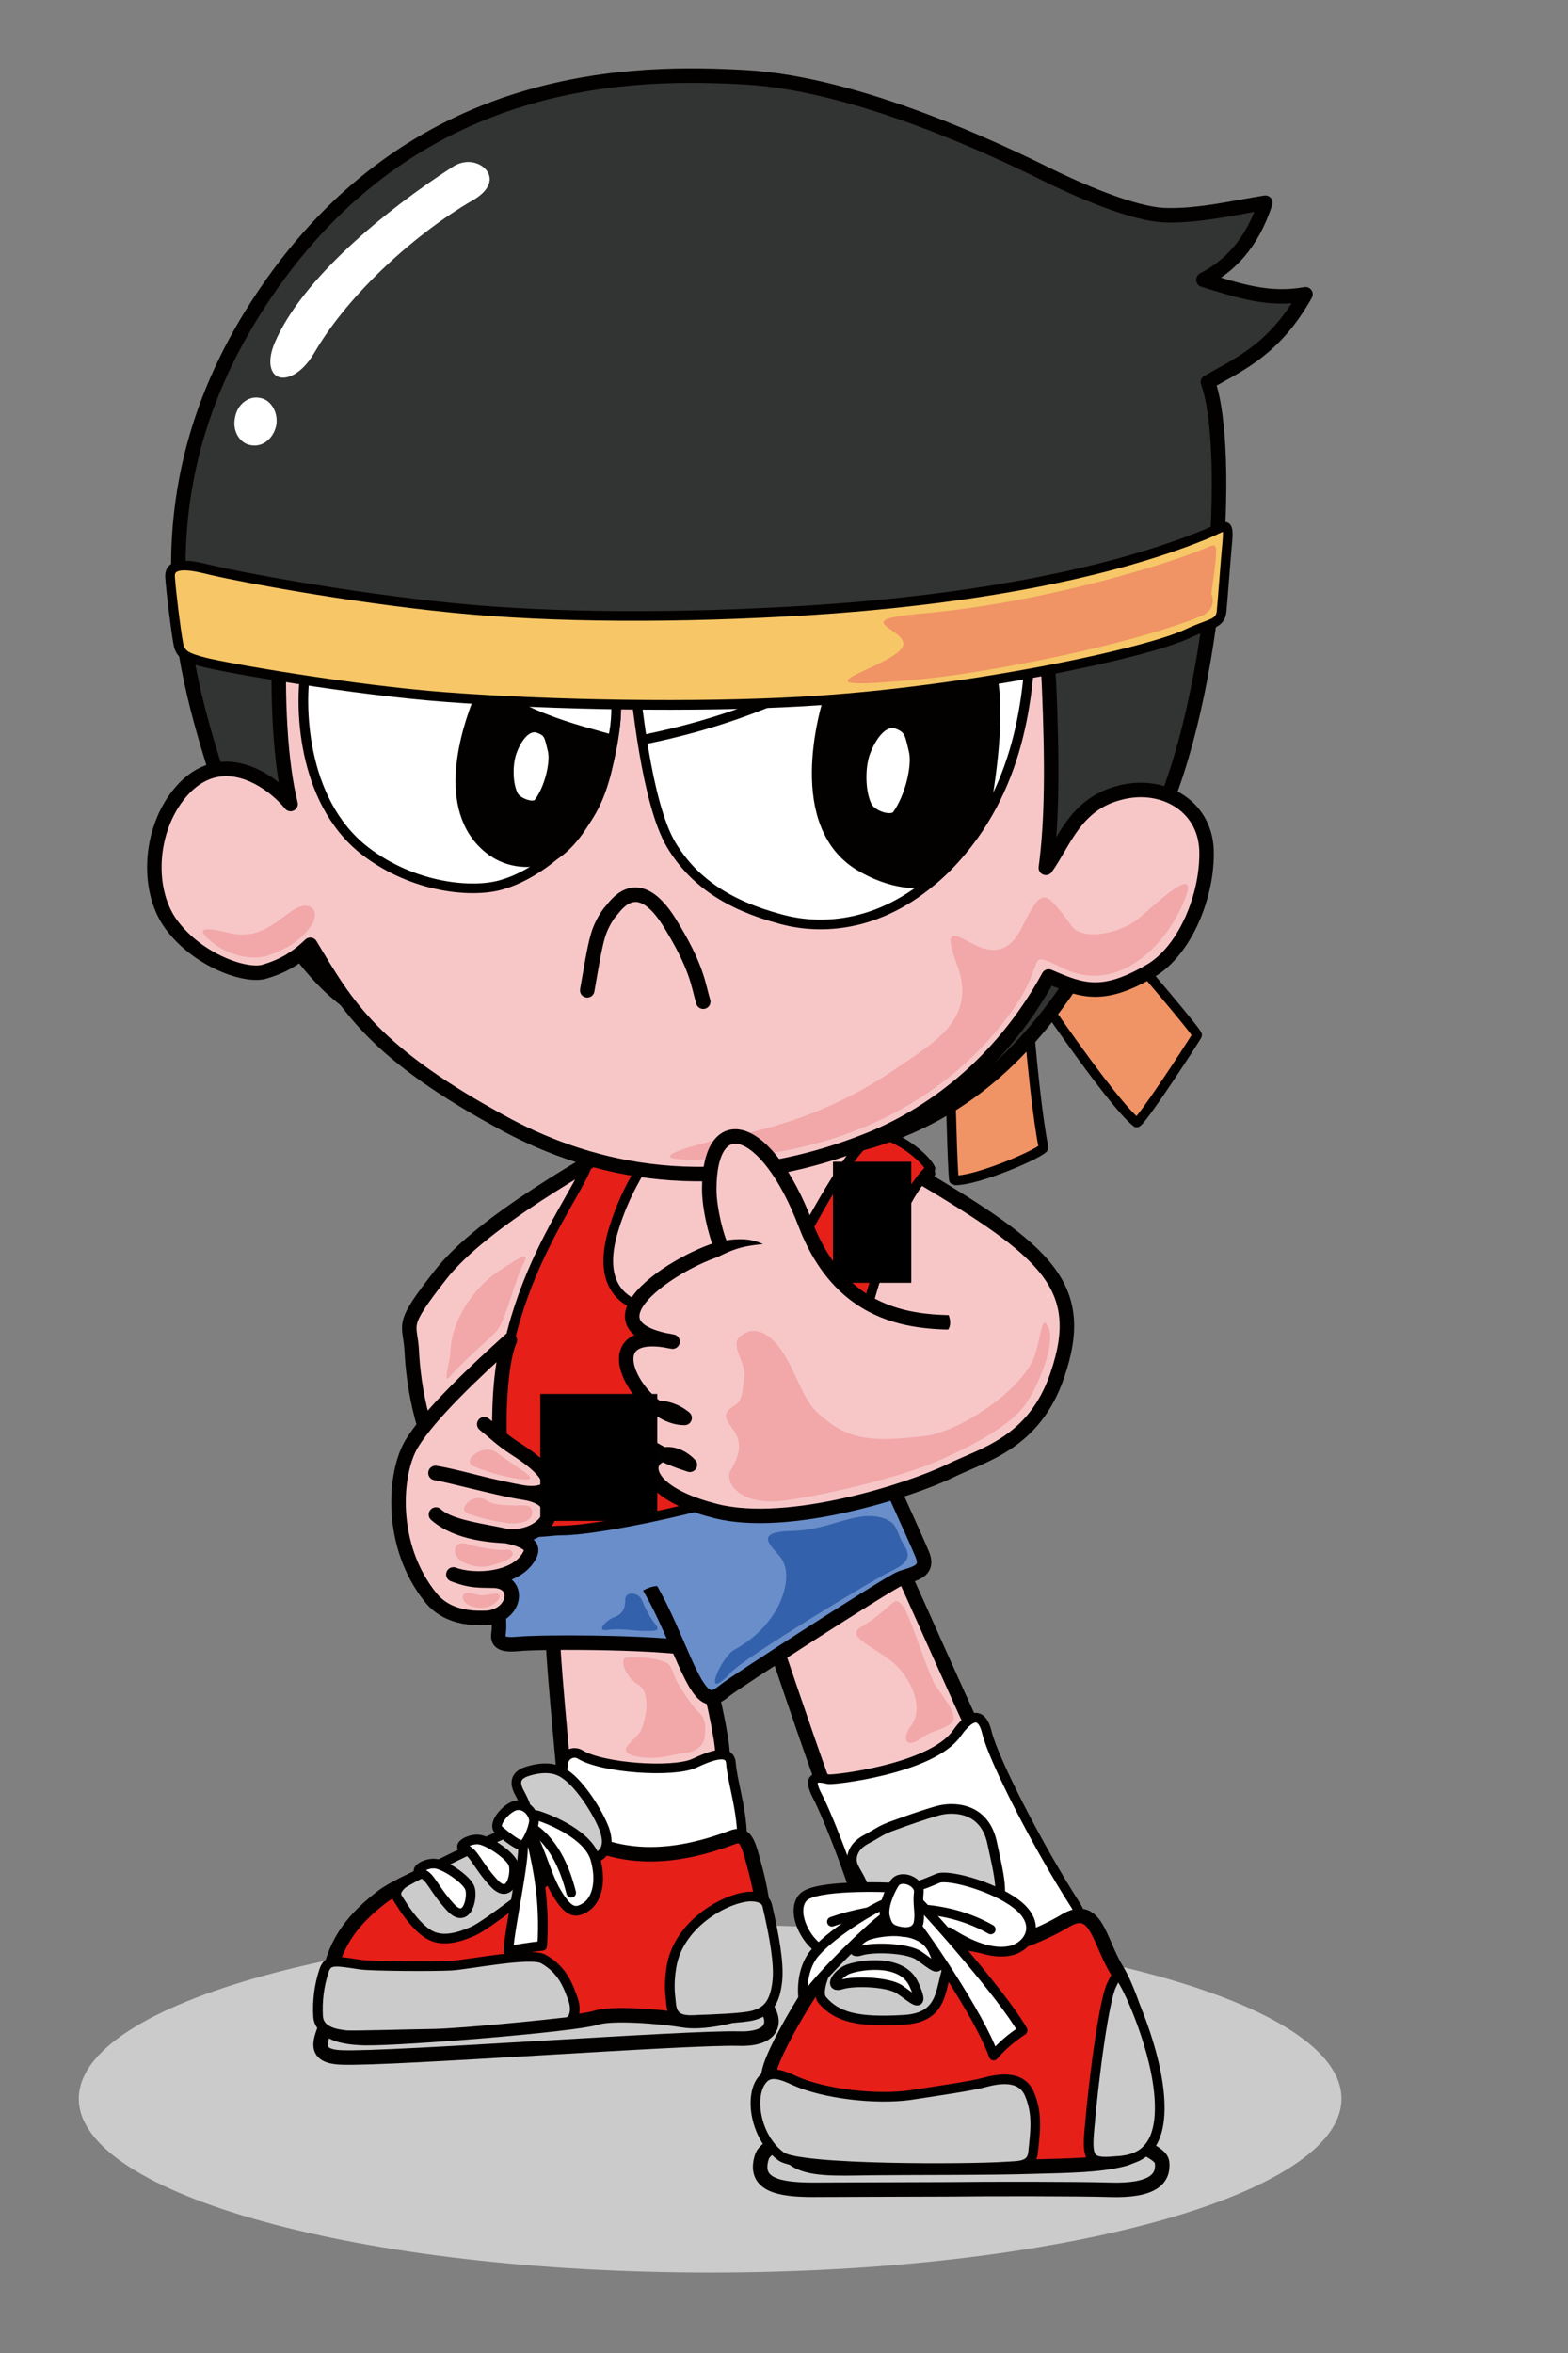
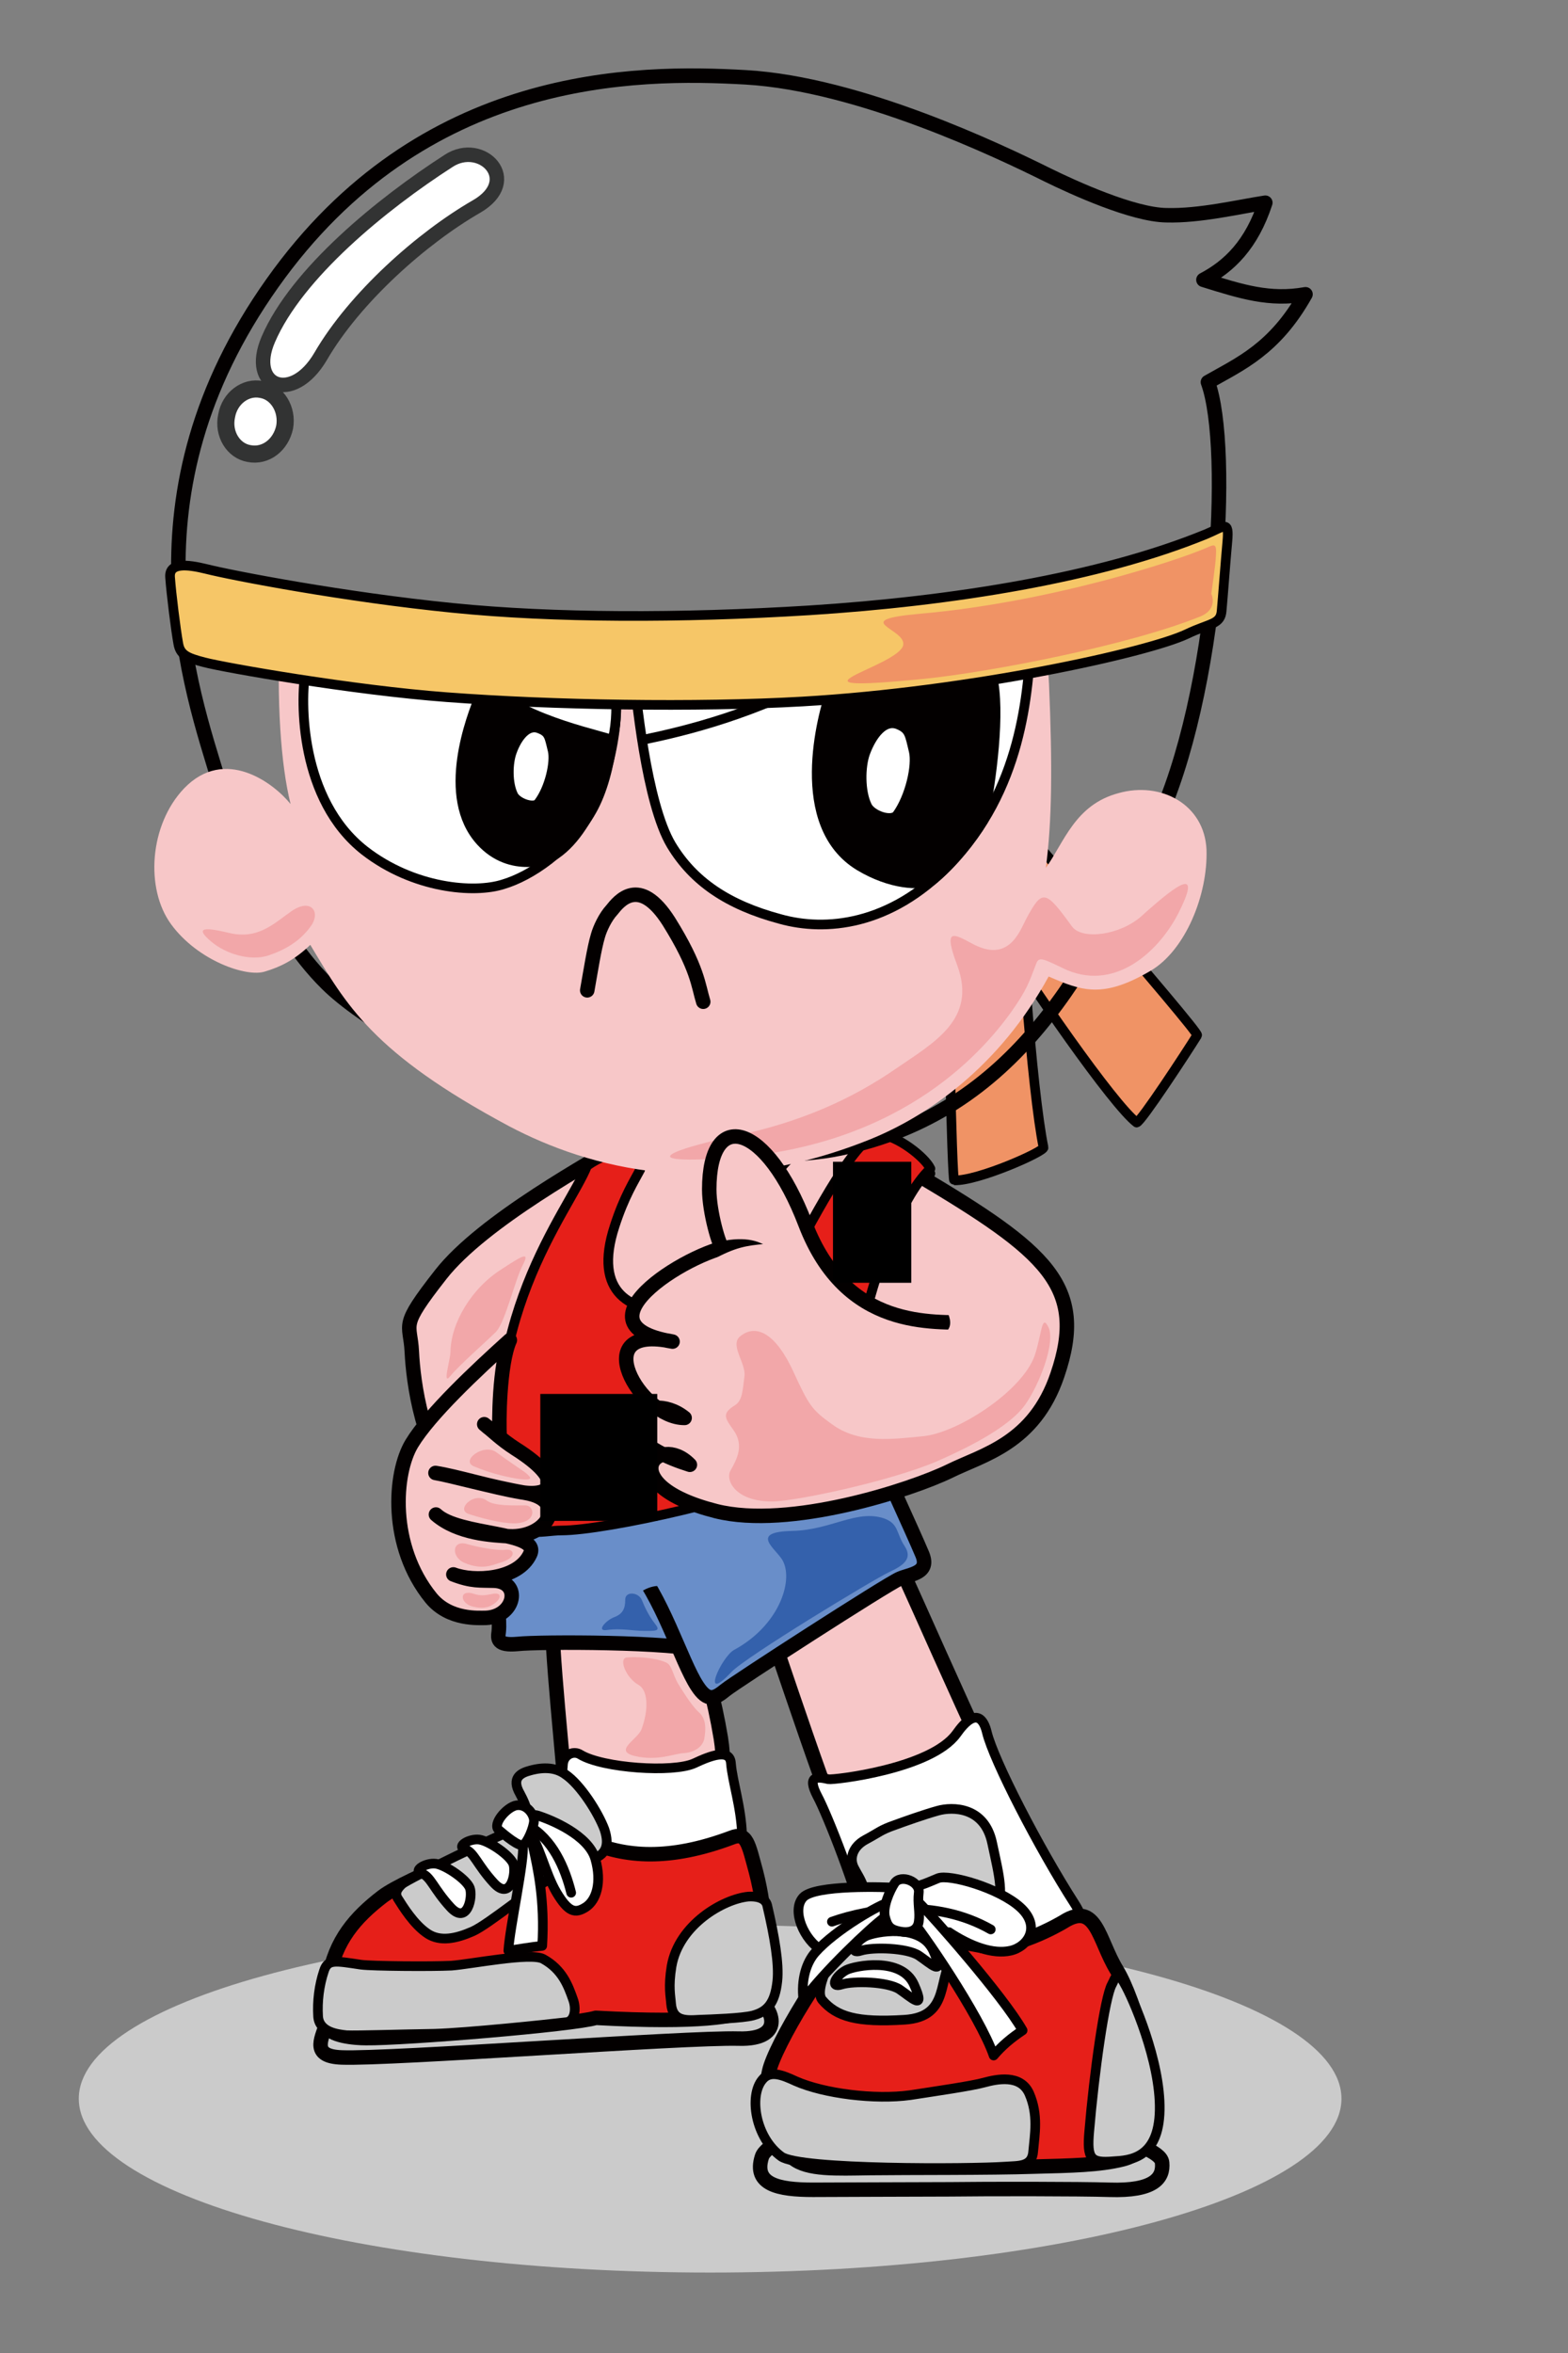
<svg xmlns="http://www.w3.org/2000/svg" xmlns:ns1="https://boxy-svg.com" version="1.1" width="200px" height="300px" preserveAspectRatio="none" viewBox="0 0 200 300">
  <rect x="0" y="0" width="200" height="300" fill="#808080" stroke="none" />
  <defs>
    <clipPath id="clippath1" transform="">
      <path d="M 0 840 L 592 840 L 592 0 L 0 0 Z" style="fill: none; clip-rule: nonzero;" />
    </clipPath>
    <clipPath id="clippath2" transform="" style="clip-path: url(#clippath1);">
      <rect x="168.377" y="614.824" width="6.845" height="10.576" style="clip-rule: nonzero;" />
    </clipPath>
    <clipPath id="clippath3" transform="" style="clip-path: url(#clippath1);">
      <rect x="142.789" y="594.018" width="10.226" height="11.093" style="clip-rule: nonzero;" />
    </clipPath>
  </defs>
  <g transform="matrix(1.459, 0, 0, -1.459, -139.413, 1060.58)" ns1:origin="0 1">
    <g style="clip-path: url(#clippath1);">
      <g transform="translate(212.829 543.527)">
        <path d="M 0 0 C 0 -8.393 -24.712 -15.195 -55.193 -15.195 C -85.675 -15.195 -110.387 -8.393 -110.387 0 C -110.387 8.391 -85.675 15.196 -55.193 15.196 C -24.712 15.196 0 8.391 0 0" style="fill: rgb(203, 203, 203); fill-opacity: 1;" />
      </g>
    </g>
    <g style="clip-path: url(#clippath1);">
      <g transform="translate(162.2 586.385)">
        <path d="M 0 0 C 1.266 -3.334 5.911 -17.982 8.993 -24.652 C 11.945 -31.151 16.041 -35.415 22.286 -33.052 C 28.535 -30.687 26.719 -26.129 25.201 -23.809 C 21.146 -17.517 13.337 1.223 11.143 5.529 C 9.372 8.989 -4.222 10.805 0 0" style="fill: rgb(247, 199, 200); fill-opacity: 1;" />
      </g>
    </g>
    <g style="clip-path: url(#clippath1);">
      <g transform="translate(162.2 586.385)">
        <path d="M 0 0 C 1.266 -3.334 5.911 -17.982 8.993 -24.652 C 11.945 -31.151 16.041 -35.415 22.286 -33.052 C 28.535 -30.687 26.719 -26.129 25.201 -23.809 C 21.146 -17.517 13.337 1.223 11.143 5.529 C 9.372 8.989 -4.222 10.805 0 0 Z" style="fill: none; stroke: rgb(3, 0, 0); stroke-opacity: 1; stroke-miterlimit: 4; stroke-linecap: round; stroke-linejoin: round; stroke-width: 1.266px; stroke-dashoffset: 0px;" />
      </g>
    </g>
    <g style="clip-path: url(#clippath1);">
      <g transform="translate(143.798 587.271)">
        <path d="M 0 0 C -0.126 -4.644 1.099 -14.475 1.266 -18.573 C 1.437 -22.667 7.263 -25.325 9.286 -25.325 C 11.31 -25.325 15.91 -19.121 14.774 -12.24 C 13.634 -5.36 11.355 -0.126 9.71 2.955 C 8.061 6.037 0.212 6.501 0 0" style="fill: rgb(247, 199, 200); fill-opacity: 1;" />
      </g>
    </g>
    <g style="clip-path: url(#clippath1);">
      <g transform="translate(143.798 587.271)">
        <path d="M 0 0 C -0.126 -4.644 1.099 -14.475 1.266 -18.573 C 1.437 -22.667 7.263 -25.325 9.286 -25.325 C 11.31 -25.325 15.91 -19.121 14.774 -12.24 C 13.634 -5.36 11.355 -0.126 9.71 2.955 C 8.061 6.037 0.212 6.501 0 0 Z" style="fill: none; stroke: rgb(3, 0, 0); stroke-opacity: 1; stroke-miterlimit: 4; stroke-linecap: round; stroke-linejoin: round; stroke-width: 1.266px; stroke-dashoffset: 0px;" />
      </g>
    </g>
    <g style="clip-path: url(#clippath1);">
      <g transform="translate(138.941 589.044)">
        <path d="M 0 0 C 0 -2.111 0.338 -3.546 0.212 -4.725 C 0.13 -5.317 0.041 -5.952 1.861 -5.781 C 3.803 -5.572 15.491 -5.572 18.365 -6.416 C 19.037 -6.628 19.334 -5.824 19.123 -4.981 C 18.956 -4.391 13.427 5.572 12.877 6.671 C 12.075 8.273 2.194 6.585 1.055 6.247 C 0.041 5.952 0.041 5.15 -0.081 4.517 C -0.293 3.334 0 1.099 0 0" style="fill: rgb(105, 142, 201); fill-opacity: 1;" />
      </g>
    </g>
    <g style="clip-path: url(#clippath1);">
      <g transform="translate(138.941 589.044)">
        <path d="M 0 0 C 0 -2.111 0.338 -3.546 0.212 -4.725 C 0.13 -5.317 0.041 -5.952 1.861 -5.781 C 3.803 -5.572 15.491 -5.572 18.365 -6.416 C 19.037 -6.628 19.334 -5.824 19.123 -4.981 C 18.956 -4.391 13.427 5.572 12.877 6.671 C 12.075 8.273 2.194 6.585 1.055 6.247 C 0.041 5.952 0.041 5.15 -0.081 4.517 C -0.293 3.334 0 1.099 0 0 Z" style="fill: none; stroke: rgb(3, 0, 0); stroke-opacity: 1; stroke-miterlimit: 4; stroke-linecap: round; stroke-linejoin: round; stroke-width: 1.266px; stroke-dashoffset: 0px;" />
      </g>
    </g>
    <g style="clip-path: url(#clippath1);">
      <g transform="translate(150.764 590.352)">
        <path d="M 0 0 C 2.573 -2.661 4.344 -8.653 5.74 -10.762 C 6.669 -12.197 7.3 -11.861 8.228 -11.102 C 9.115 -10.384 22.2 -1.942 23.426 -1.394 C 24.354 -0.971 26.129 -0.928 25.408 0.761 C 24.521 2.87 22.074 8.104 21.317 10.003 C 20.344 12.409 -1.14 6.038 -3.843 5.993 C -6.294 5.909 -11.611 4.263 -11.102 1.857 C -10.638 -0.59 -1.523 1.561 0 0" style="fill: rgb(105, 142, 201); fill-opacity: 1;" />
      </g>
    </g>
    <g style="clip-path: url(#clippath1);">
      <g transform="translate(150.764 590.352)">
        <path d="M 0 0 C 2.573 -2.661 4.344 -8.653 5.74 -10.762 C 6.669 -12.197 7.3 -11.861 8.228 -11.102 C 9.115 -10.384 22.2 -1.942 23.426 -1.394 C 24.354 -0.971 26.129 -0.928 25.408 0.761 C 24.521 2.87 22.074 8.104 21.317 10.003 C 20.344 12.409 -1.14 6.038 -3.843 5.993 C -6.294 5.909 -11.611 4.263 -11.102 1.857 C -10.638 -0.59 -1.523 1.561 0 0 Z" style="fill: none; stroke: rgb(3, 0, 0); stroke-opacity: 1; stroke-miterlimit: 4; stroke-linecap: round; stroke-linejoin: round; stroke-width: 1.266px; stroke-dashoffset: 0px;" />
      </g>
    </g>
    <g style="clip-path: url(#clippath1);">
      <g transform="translate(154.351 588.116)">
        <path d="M 0 0 C -0.802 0.295 -1.775 0.423 -2.956 -0.424 C -4.136 -1.269 -9.246 -1.561 -10.976 -1.269 C -12.706 -0.971 -15.617 0.802 -15.617 1.687 C -15.617 2.575 -14.774 4.093 -10.553 4.222 C -6.331 4.348 -2.577 5.993 -0.423 4.645 C 1.73 3.294 0.631 -0.212 0 0" style="fill: rgb(105, 142, 201); fill-opacity: 1;" />
      </g>
    </g>
    <g style="clip-path: url(#clippath1);">
      <g transform="translate(166.043 540.881)">
        <path d="M 0 0 C -0.802 -0.295 -3.587 -1.435 -3.884 -2.446 C -4.645 -4.855 -2.451 -5.317 0.59 -5.317 C 2.447 -5.317 9.327 -5.276 12.576 -5.276 C 15.829 -5.233 23.931 -5.233 26.508 -5.317 C 30.392 -5.443 31.234 -4.305 31.108 -2.954 C 31.023 -1.94 28.364 -1.266 26.634 -0.295 C 22.709 1.942 6.16 2.323 0 0" style="fill: rgb(203, 203, 203); fill-opacity: 1;" />
      </g>
    </g>
    <g style="clip-path: url(#clippath1);">
      <g transform="translate(166.043 540.881)">
        <path d="M 0 0 C -0.802 -0.295 -3.587 -1.435 -3.884 -2.446 C -4.645 -4.855 -2.451 -5.317 0.59 -5.317 C 2.447 -5.317 9.327 -5.276 12.576 -5.276 C 15.829 -5.233 23.931 -5.233 26.508 -5.317 C 30.392 -5.443 31.234 -4.305 31.108 -2.954 C 31.023 -1.94 28.364 -1.266 26.634 -0.295 C 22.709 1.942 6.16 2.323 0 0 Z" style="fill: none; stroke: rgb(3, 0, 0); stroke-opacity: 1; stroke-miterlimit: 4; stroke-linecap: round; stroke-linejoin: round; stroke-width: 1.266px; stroke-dashoffset: 0px;" />
      </g>
    </g>
    <g style="clip-path: url(#clippath1);">
      <g transform="translate(167.985 571.442)">
        <path d="M 0 0 C 0.42 -0.084 8.944 0.886 11.184 3.967 C 12.914 6.416 13.594 5.15 13.846 4.095 C 14.437 1.646 18.402 -6.034 21.525 -10.891 C 24.651 -15.786 19.794 -22.624 15.491 -23.849 C 11.184 -25.073 4.474 -18.109 3.501 -13.928 C 2.532 -9.751 -0.126 -3.039 -0.973 -1.478 C -1.942 0.383 -0.928 0.214 0 0" style="fill: rgb(255, 255, 255); fill-opacity: 1;" />
      </g>
    </g>
    <g style="clip-path: url(#clippath1);">
      <g transform="translate(167.985 571.442)">
        <path d="M 0 0 C 0.42 -0.084 8.944 0.886 11.184 3.967 C 12.914 6.416 13.594 5.15 13.846 4.095 C 14.437 1.646 18.402 -6.034 21.525 -10.891 C 24.651 -15.786 19.794 -22.624 15.491 -23.849 C 11.184 -25.073 4.474 -18.109 3.501 -13.928 C 2.532 -9.751 -0.126 -3.039 -0.973 -1.478 C -1.942 0.383 -0.928 0.214 0 0 Z" style="fill: none; stroke: rgb(3, 0, 0); stroke-opacity: 1; stroke-miterlimit: 4; stroke-linecap: round; stroke-linejoin: round; stroke-width: 0.844px; stroke-dashoffset: 0px;" />
      </g>
    </g>
    <g style="clip-path: url(#clippath1);">
      <g transform="translate(188.541 558.992)">
        <path d="M 0 0 C -0.338 -0.212 -4.515 -2.618 -7.177 -2.111 C -9.836 -1.606 -16.59 -0.383 -18.573 -1.692 C -20.556 -2.997 -25.286 -10.85 -25.75 -13.087 C -26.214 -15.326 -26.719 -18.237 -23.637 -20.686 C -22.371 -21.697 -19.924 -21.573 -16.887 -21.529 C -13.679 -21.488 -6.335 -21.529 -2.618 -21.402 C 0.717 -21.317 3.123 -21.276 5.15 -20.769 C 7.178 -20.262 7.768 -18.532 7.935 -16.717 C 8.146 -14.015 6.245 -6.84 4.645 -4.222 C 3.041 -1.606 2.87 1.814 0 0" style="fill: rgb(230, 31, 25); fill-opacity: 1;" />
      </g>
    </g>
    <g style="clip-path: url(#clippath1);">
      <g transform="translate(188.541 558.992)">
        <path d="M 0 0 C -0.338 -0.212 -4.515 -2.618 -7.177 -2.111 C -9.836 -1.606 -16.59 -0.383 -18.573 -1.692 C -20.556 -2.997 -25.286 -10.85 -25.75 -13.087 C -26.214 -15.326 -26.719 -18.237 -23.637 -20.686 C -22.371 -21.697 -19.924 -21.573 -16.887 -21.529 C -13.679 -21.488 -6.335 -21.529 -2.618 -21.402 C 0.717 -21.317 3.123 -21.276 5.15 -20.769 C 7.178 -20.262 7.768 -18.532 7.935 -16.717 C 8.146 -14.015 6.245 -6.84 4.645 -4.222 C 3.041 -1.606 2.87 1.814 0 0 Z" style="fill: none; stroke: rgb(3, 0, 0); stroke-opacity: 1; stroke-miterlimit: 4; stroke-linecap: round; stroke-linejoin: round; stroke-width: 1.266px; stroke-dashoffset: 0px;" />
      </g>
    </g>
    <g style="clip-path: url(#clippath1);">
      <g transform="translate(173.766 567.433)">
        <path d="M 0 0 C 0.802 0.294 2.577 0.929 3.798 1.265 C 5.024 1.605 7.853 1.643 8.525 -1.563 C 9.205 -4.729 9.539 -5.869 8.867 -8.022 C 8.187 -10.26 6.925 -9.412 5.276 -11.314 C 3.631 -13.17 5.024 -16.759 0.847 -17.011 C -3.29 -17.266 -5.065 -16.759 -6.331 -15.281 C -7.133 -14.31 -5.276 -10.89 -3.082 -7.472 C -2.027 -5.869 -3.082 -4.688 -3.542 -3.758 C -3.969 -2.955 -3.713 -1.901 -2.532 -1.268 C -1.348 -0.635 -1.225 -0.423 0 0" style="fill: rgb(203, 203, 203); fill-opacity: 1;" />
      </g>
    </g>
    <g style="clip-path: url(#clippath1);">
      <g transform="translate(173.766 567.433)">
        <path d="M 0 0 C 0.802 0.294 2.577 0.929 3.798 1.265 C 5.024 1.605 7.853 1.643 8.525 -1.563 C 9.205 -4.729 9.539 -5.869 8.867 -8.022 C 8.187 -10.26 6.925 -9.412 5.276 -11.314 C 3.631 -13.17 5.024 -16.759 0.847 -17.011 C -3.29 -17.266 -5.065 -16.759 -6.331 -15.281 C -7.133 -14.31 -5.276 -10.89 -3.082 -7.472 C -2.027 -5.869 -3.082 -4.688 -3.542 -3.758 C -3.969 -2.955 -3.713 -1.901 -2.532 -1.268 C -1.348 -0.635 -1.225 -0.423 0 0 Z" style="fill: none; stroke: rgb(3, 0, 0); stroke-opacity: 1; stroke-miterlimit: 4; stroke-linecap: round; stroke-linejoin: round; stroke-width: 0.844px; stroke-dashoffset: 0px;" />
      </g>
    </g>
    <g style="clip-path: url(#clippath1);">
      <g transform="translate(192.758 553.504)">
        <path d="M 0 0 C -0.627 -1.1 -1.559 -7.811 -1.979 -12.835 C -2.194 -15.239 -1.856 -15.618 0.13 -15.449 C 1.523 -15.367 4.1 -15.239 4.181 -10.976 C 4.263 -6.712 1.82 -1.14 1.099 0.083 C 0.428 1.351 0.338 0.631 0 0" style="fill: rgb(203, 203, 203); fill-opacity: 1;" />
      </g>
    </g>
    <g style="clip-path: url(#clippath1);">
      <g transform="translate(192.758 553.504)">
        <path d="M 0 0 C -0.627 -1.1 -1.559 -7.811 -1.979 -12.835 C -2.194 -15.239 -1.856 -15.618 0.13 -15.449 C 1.523 -15.367 4.1 -15.239 4.181 -10.976 C 4.263 -6.712 1.82 -1.14 1.099 0.083 C 0.428 1.351 0.338 0.631 0 0 Z" style="fill: none; stroke: rgb(3, 0, 0); stroke-opacity: 1; stroke-miterlimit: 4; stroke-linecap: round; stroke-linejoin: round; stroke-width: 0.844px; stroke-dashoffset: 0px;" />
      </g>
    </g>
    <g style="clip-path: url(#clippath1);">
      <g transform="translate(165.115 545.06)">
        <path d="M 0 0 C 2.488 -1.097 6.921 -1.646 10.003 -1.225 C 12.197 -0.885 15.406 -0.423 16.464 -0.126 C 17.559 0.169 19.668 0.633 20.425 -1.097 C 21.231 -2.951 20.893 -4.684 20.767 -6.119 C 20.682 -7.513 19.501 -7.385 18.316 -7.47 C 15.279 -7.68 0.338 -7.765 -1.266 -6.585 C -3.546 -4.938 -4.095 -1.266 -2.915 0.126 C -2.239 0.971 -1.185 0.548 0 0" style="fill: rgb(203, 203, 203); fill-opacity: 1;" />
      </g>
    </g>
    <g style="clip-path: url(#clippath1);">
      <g transform="translate(165.115 545.06)">
        <path d="M 0 0 C 2.488 -1.097 6.921 -1.646 10.003 -1.225 C 12.197 -0.885 15.406 -0.423 16.464 -0.126 C 17.559 0.169 19.668 0.633 20.425 -1.097 C 21.231 -2.951 20.893 -4.684 20.767 -6.119 C 20.682 -7.513 19.501 -7.385 18.316 -7.47 C 15.279 -7.68 0.338 -7.765 -1.266 -6.585 C -3.546 -4.938 -4.095 -1.266 -2.915 0.126 C -2.239 0.971 -1.185 0.548 0 0 Z" style="fill: none; stroke: rgb(3, 0, 0); stroke-opacity: 1; stroke-miterlimit: 4; stroke-linecap: round; stroke-linejoin: round; stroke-width: 0.844px; stroke-dashoffset: 0px;" />
      </g>
    </g>
    <g style="clip-path: url(#clippath1);">
      <g transform="translate(174.19 561.946)">
        <path d="M 0 0 C -1.266 0.083 -7.43 0.297 -8.44 -0.842 C -9.457 -1.985 -8.358 -4.56 -6.754 -5.488 C -5.15 -6.416 -1.518 -2.744 -0.423 -2.534 C 0.672 -2.322 2.194 -2.451 4.222 -3.801 C 6.245 -5.15 8.187 -5.826 9.706 -5.488 C 11.224 -5.15 12.409 -3.377 10.553 -1.69 C 8.696 0 4.348 1.223 3.375 0.845 C 2.406 0.462 1.433 -0.086 0 0" style="fill: rgb(255, 255, 255); fill-opacity: 1;" />
      </g>
    </g>
    <g style="clip-path: url(#clippath1);">
      <g transform="translate(174.19 561.946)">
        <path d="M 0 0 C -1.266 0.083 -7.43 0.297 -8.44 -0.842 C -9.457 -1.985 -8.358 -4.56 -6.754 -5.488 C -5.15 -6.416 -1.518 -2.744 -0.423 -2.534 C 0.672 -2.322 2.194 -2.451 4.222 -3.801 C 6.245 -5.15 8.187 -5.826 9.706 -5.488 C 11.224 -5.15 12.409 -3.377 10.553 -1.69 C 8.696 0 4.348 1.223 3.375 0.845 C 2.406 0.462 1.433 -0.086 0 0 Z" style="fill: none; stroke: rgb(3, 0, 0); stroke-opacity: 1; stroke-miterlimit: 4; stroke-linecap: round; stroke-linejoin: round; stroke-width: 0.844px; stroke-dashoffset: 0px;" />
      </g>
    </g>
    <g style="clip-path: url(#clippath1);">
      <g transform="translate(168.282 558.992)">
        <path d="M 0 0 C 3.334 1.181 9.075 2.066 13.887 -0.676" style="fill: rgb(255, 255, 255); stroke: rgb(3, 0, 0); stroke-opacity: 1; stroke-miterlimit: 4; stroke-linecap: round; stroke-linejoin: round; stroke-width: 0.844px; stroke-dashoffset: 0px; fill-opacity: 1;" />
      </g>
    </g>
    <g style="clip-path: url(#clippath1);">
      <g transform="translate(169.544 554.77)">
        <path d="M 0 0 C 0.761 0.381 4.816 1.181 5.911 -1.266 C 7.011 -3.717 5.659 -2.365 4.645 -1.69 C 3.631 -1.014 0.635 -0.93 -0.419 -1.266 C -1.478 -1.606 -0.969 -0.507 0 0" style="fill: rgb(255, 255, 255); fill-opacity: 1;" />
      </g>
    </g>
    <g style="clip-path: url(#clippath1);">
      <g transform="translate(169.544 554.77)">
        <path d="M 0 0 C 0.761 0.381 4.816 1.181 5.911 -1.266 C 7.011 -3.717 5.659 -2.365 4.645 -1.69 C 3.631 -1.014 0.635 -0.93 -0.419 -1.266 C -1.478 -1.606 -0.969 -0.507 0 0 Z" style="fill: none; stroke: rgb(3, 0, 0); stroke-opacity: 1; stroke-miterlimit: 4; stroke-linecap: round; stroke-linejoin: round; stroke-width: 0.844px; stroke-dashoffset: 0px;" />
      </g>
    </g>
    <g style="clip-path: url(#clippath1);">
      <g transform="translate(171.234 557.724)">
        <path d="M 0 0 C 0.757 0.38 4.812 1.182 5.911 -1.266 C 7.007 -3.715 5.659 -2.365 4.641 -1.69 C 3.627 -1.014 0.635 -0.929 -0.424 -1.266 C -1.478 -1.605 -0.973 -0.507 0 0" style="fill: rgb(255, 255, 255); fill-opacity: 1;" />
      </g>
    </g>
    <g style="clip-path: url(#clippath1);">
      <g transform="translate(171.234 557.724)">
        <path d="M 0 0 C 0.757 0.38 4.812 1.182 5.911 -1.266 C 7.007 -3.715 5.659 -2.365 4.641 -1.69 C 3.627 -1.014 0.635 -0.929 -0.424 -1.266 C -1.478 -1.605 -0.973 -0.507 0 0 Z" style="fill: none; stroke: rgb(3, 0, 0); stroke-opacity: 1; stroke-miterlimit: 4; stroke-linecap: round; stroke-linejoin: round; stroke-width: 0.844px; stroke-dashoffset: 0px;" />
      </g>
    </g>
    <g style="clip-path: url(#clippath1);">
      <g transform="translate(175.875 560.679)">
        <path d="M 0 0 C 1.185 -1.185 7.349 -8.146 9.079 -11.185 C 8.065 -11.861 7.263 -12.537 6.547 -13.382 C 5.362 -9.921 0.13 -2.28 -0.843 -1.268 C -1.812 -0.252 -2.068 -0.675 -2.996 -1.309 C -4.136 -2.11 -8.44 -6.205 -10.084 -8.527 C -10.3 -6.754 -9.832 -5.235 -9.03 -4.35 C -7.3 -2.408 -3.375 -0.128 -2.402 0.084 C -1.433 0.295 -0.505 0.507 0 0" style="fill: rgb(255, 255, 255); fill-opacity: 1;" />
      </g>
    </g>
    <g style="clip-path: url(#clippath1);">
      <g transform="translate(175.875 560.679)">
        <path d="M 0 0 C 1.185 -1.185 7.349 -8.146 9.079 -11.185 C 8.065 -11.861 7.263 -12.537 6.547 -13.382 C 5.362 -9.921 0.13 -2.28 -0.843 -1.268 C -1.812 -0.252 -2.068 -0.675 -2.996 -1.309 C -4.136 -2.11 -8.44 -6.205 -10.084 -8.527 C -10.3 -6.754 -9.832 -5.235 -9.03 -4.35 C -7.3 -2.408 -3.375 -0.128 -2.402 0.084 C -1.433 0.295 -0.505 0.507 0 0 Z" style="fill: none; stroke: rgb(3, 0, 0); stroke-opacity: 1; stroke-miterlimit: 4; stroke-linecap: round; stroke-linejoin: round; stroke-width: 0.844px; stroke-dashoffset: 0px;" />
      </g>
    </g>
    <g style="clip-path: url(#clippath1);">
      <g transform="translate(173.766 562.367)">
        <path d="M 0 0 C -0.464 -0.717 -1.055 -2.111 -0.843 -2.956 C -0.631 -3.798 -0.379 -4.051 0.423 -4.222 C 1.221 -4.391 1.987 -4.222 2.109 -3.375 C 2.239 -2.533 1.987 -1.816 2.109 -0.845 C 2.239 0.126 0.55 0.802 0 0" style="fill: rgb(255, 255, 255); fill-opacity: 1;" />
      </g>
    </g>
    <g style="clip-path: url(#clippath1);">
      <g transform="translate(173.766 562.367)">
        <path d="M 0 0 C -0.464 -0.717 -1.055 -2.111 -0.843 -2.956 C -0.631 -3.798 -0.379 -4.051 0.423 -4.222 C 1.221 -4.391 1.987 -4.222 2.109 -3.375 C 2.239 -2.533 1.987 -1.816 2.109 -0.845 C 2.239 0.126 0.55 0.802 0 0 Z" style="fill: none; stroke: rgb(3, 0, 0); stroke-opacity: 1; stroke-miterlimit: 4; stroke-linecap: round; stroke-linejoin: round; stroke-width: 0.844px; stroke-dashoffset: 0px;" />
      </g>
    </g>
    <g style="clip-path: url(#clippath1);">
      <g transform="translate(129.529 553.124)">
        <path d="M 0 0 C -1.392 -0.379 -4.812 -1.35 -5.443 -3.082 C -5.948 -4.515 -6.709 -5.909 -4.092 -5.995 C 0.13 -6.162 25.962 -4.22 30.603 -4.348 C 34.825 -4.474 33.644 -1.478 31.743 -0.507 C 22.457 4.221 5.407 1.435 0 0" style="fill: rgb(203, 203, 203); fill-opacity: 1;" />
      </g>
    </g>
    <g style="clip-path: url(#clippath1);">
      <g transform="translate(129.529 553.124)">
        <path d="M 0 0 C -1.392 -0.379 -4.812 -1.35 -5.443 -3.082 C -5.948 -4.515 -6.709 -5.909 -4.092 -5.995 C 0.13 -6.162 25.962 -4.22 30.603 -4.348 C 34.825 -4.474 33.644 -1.478 31.743 -0.507 C 22.457 4.221 5.407 1.435 0 0 Z" style="fill: none; stroke: rgb(3, 0, 0); stroke-opacity: 1; stroke-miterlimit: 4; stroke-linecap: round; stroke-linejoin: round; stroke-width: 1.266px; stroke-dashoffset: 0px;" />
      </g>
    </g>
    <g style="clip-path: url(#clippath1);">
      <g transform="translate(146.29 573.596)">
        <path d="M 0 0 C 1.942 -1.183 8.106 -1.606 9.962 -0.762 C 11.395 -0.086 13.085 0.55 13.166 -0.762 C 13.297 -2.363 14.054 -4.557 14.139 -7.009 C 14.306 -10.382 6.538 -13.256 3.672 -12.875 C 0.802 -12.452 -2.789 -11.145 -2.492 -9.117 C -2.194 -7.176 -1.563 -1.771 -1.523 -0.886 C -1.478 0 -0.59 0.378 0 0" style="fill: rgb(255, 255, 255); fill-opacity: 1;" />
      </g>
    </g>
    <g style="clip-path: url(#clippath1);">
      <g transform="translate(146.29 573.596)">
        <path d="M 0 0 C 1.942 -1.183 8.106 -1.606 9.962 -0.762 C 11.395 -0.086 13.085 0.55 13.166 -0.762 C 13.297 -2.363 14.054 -4.557 14.139 -7.009 C 14.306 -10.382 6.538 -13.256 3.672 -12.875 C 0.802 -12.452 -2.789 -11.145 -2.492 -9.117 C -2.194 -7.176 -1.563 -1.771 -1.523 -0.886 C -1.478 0 -0.59 0.378 0 0 Z" style="fill: none; stroke: rgb(3, 0, 0); stroke-opacity: 1; stroke-miterlimit: 4; stroke-linecap: round; stroke-linejoin: round; stroke-width: 0.844px; stroke-dashoffset: 0px;" />
      </g>
    </g>
    <g style="clip-path: url(#clippath1);">
      <g transform="translate(141.221 567.051)">
        <path d="M 0 0 C -1.392 -1.012 -10.088 -4.222 -12.238 -5.865 C -14.603 -7.68 -16.374 -9.706 -16.924 -12.999 C -17.176 -14.646 -17.307 -16.081 -17.136 -17.093 C -16.924 -18.064 -14.603 -18.233 -13.675 -18.233 C -10.386 -18.276 4.564 -17.052 6.416 -16.46 C 7.768 -15.998 12.034 -16.331 14.058 -16.671 C 15.703 -16.969 18.703 -16.293 19.546 -15.829 C 20.429 -15.322 21.15 -12.957 21.235 -11.817 C 21.272 -10.722 21.402 -7.471 20.429 -3.713 C 19.758 -1.264 19.627 -0.169 18.28 -0.717 C 12.877 -2.742 8.953 -2.447 5.74 -1.012 C 3.591 0 1.266 0.971 0 0" style="fill: rgb(230, 31, 25); fill-opacity: 1;" />
      </g>
    </g>
    <g style="clip-path: url(#clippath1);">
      <g transform="translate(141.221 567.051)">
-         <path d="M 0 0 C -1.392 -1.012 -10.088 -4.222 -12.238 -5.865 C -14.603 -7.68 -16.374 -9.706 -16.924 -12.999 C -17.176 -14.646 -17.307 -16.081 -17.136 -17.093 C -16.924 -18.064 -14.603 -18.233 -13.675 -18.233 C -10.386 -18.276 4.564 -17.052 6.416 -16.46 C 7.768 -15.998 12.034 -16.331 14.058 -16.671 C 15.703 -16.969 18.703 -16.293 19.546 -15.829 C 20.429 -15.322 21.15 -12.957 21.235 -11.817 C 21.272 -10.722 21.402 -7.471 20.429 -3.713 C 19.758 -1.264 19.627 -0.169 18.28 -0.717 C 12.877 -2.742 8.953 -2.447 5.74 -1.012 C 3.591 0 1.266 0.971 0 0 Z" style="fill: none; stroke: rgb(3, 0, 0); stroke-opacity: 1; stroke-miterlimit: 4; stroke-linecap: round; stroke-linejoin: round; stroke-width: 1.266px; stroke-dashoffset: 0px;" />
+         <path d="M 0 0 C -1.392 -1.012 -10.088 -4.222 -12.238 -5.865 C -14.603 -7.68 -16.374 -9.706 -16.924 -12.999 C -17.176 -14.646 -17.307 -16.081 -17.136 -17.093 C -16.924 -18.064 -14.603 -18.233 -13.675 -18.233 C -10.386 -18.276 4.564 -17.052 6.416 -16.46 C 15.703 -16.969 18.703 -16.293 19.546 -15.829 C 20.429 -15.322 21.15 -12.957 21.235 -11.817 C 21.272 -10.722 21.402 -7.471 20.429 -3.713 C 19.758 -1.264 19.627 -0.169 18.28 -0.717 C 12.877 -2.742 8.953 -2.447 5.74 -1.012 C 3.591 0 1.266 0.971 0 0 Z" style="fill: none; stroke: rgb(3, 0, 0); stroke-opacity: 1; stroke-miterlimit: 4; stroke-linecap: round; stroke-linejoin: round; stroke-width: 1.266px; stroke-dashoffset: 0px;" />
      </g>
    </g>
    <g style="clip-path: url(#clippath1);">
      <g transform="translate(160.978 561.186)">
        <path d="M 0 0 C -2.194 -0.212 -6.078 -2.449 -6.713 -6.081 C -7.011 -7.894 -6.799 -8.696 -6.754 -9.372 C -6.628 -10.807 -5.614 -10.85 -4.348 -10.764 C -3.249 -10.724 -0.505 -10.636 0.419 -10.386 C 1.645 -10.048 2.321 -9.331 2.532 -7.387 C 2.699 -5.869 2.276 -3.462 1.645 -0.759 C 1.478 -0.083 0.635 0.041 0 0" style="fill: rgb(203, 203, 203); fill-opacity: 1;" />
      </g>
    </g>
    <g style="clip-path: url(#clippath1);">
      <g transform="translate(160.978 561.186)">
        <path d="M 0 0 C -2.194 -0.212 -6.078 -2.449 -6.713 -6.081 C -7.011 -7.894 -6.799 -8.696 -6.754 -9.372 C -6.628 -10.807 -5.614 -10.85 -4.348 -10.764 C -3.249 -10.724 -0.505 -10.636 0.419 -10.386 C 1.645 -10.048 2.321 -9.331 2.532 -7.387 C 2.699 -5.869 2.276 -3.462 1.645 -0.759 C 1.478 -0.083 0.635 0.041 0 0 Z" style="fill: none; stroke: rgb(3, 0, 0); stroke-opacity: 1; stroke-miterlimit: 4; stroke-linecap: round; stroke-linejoin: round; stroke-width: 0.844px; stroke-dashoffset: 0px;" />
      </g>
    </g>
    <g style="clip-path: url(#clippath1);">
      <g transform="translate(127.126 555.234)">
        <path d="M 0 0 C 0.969 -0.128 6.164 -0.171 7.89 -0.083 C 9.58 0.041 14.811 1.095 15.91 0.505 C 17.6 -0.423 18.109 -1.858 18.528 -3.041 C 18.825 -3.841 18.695 -4.938 17.938 -5.024 C 16.167 -5.235 9.242 -5.952 6.416 -6.035 C 3.587 -6.078 -0.383 -6.206 -1.27 -6.164 C -2.113 -6.078 -3.676 -5.869 -3.762 -4.514 C -3.843 -3.21 -3.676 -1.815 -3.253 -0.55 C -2.919 0.505 -2.28 0.338 0 0" style="fill: rgb(203, 203, 203); fill-opacity: 1;" />
      </g>
    </g>
    <g style="clip-path: url(#clippath1);">
      <g transform="translate(127.126 555.234)">
        <path d="M 0 0 C 0.969 -0.128 6.164 -0.171 7.89 -0.083 C 9.58 0.041 14.811 1.095 15.91 0.505 C 17.6 -0.423 18.109 -1.858 18.528 -3.041 C 18.825 -3.841 18.695 -4.938 17.938 -5.024 C 16.167 -5.235 9.242 -5.952 6.416 -6.035 C 3.587 -6.078 -0.383 -6.206 -1.27 -6.164 C -2.113 -6.078 -3.676 -5.869 -3.762 -4.514 C -3.843 -3.21 -3.676 -1.815 -3.253 -0.55 C -2.919 0.505 -2.28 0.338 0 0 Z" style="fill: none; stroke: rgb(3, 0, 0); stroke-opacity: 1; stroke-miterlimit: 4; stroke-linecap: round; stroke-linejoin: round; stroke-width: 0.844px; stroke-dashoffset: 0px;" />
      </g>
    </g>
    <g style="clip-path: url(#clippath1);">
      <g transform="translate(141.901 572.203)">
        <path d="M 0 0 C -0.806 -0.214 -1.69 -0.635 -0.888 -2.027 C -0.297 -3.126 0.334 -4.645 -1.099 -5.066 C -2.622 -5.53 -10.553 -9.412 -11.188 -9.921 C -11.778 -10.469 -11.823 -10.849 -11.485 -11.314 C -11.188 -11.776 -10.178 -13.465 -8.953 -14.265 C -7.853 -14.986 -6.461 -14.689 -5.028 -14.058 C -3.591 -13.423 0.46 -10.005 1.897 -9.412 C 3.037 -8.95 4.258 -8.105 5.484 -7.725 C 6.498 -7.387 7.002 -6.67 6.498 -5.152 C 5.948 -3.674 4.389 -1.223 3.078 -0.34 C 2.276 0.253 1.221 0.336 0 0" style="fill: rgb(203, 203, 203); fill-opacity: 1;" />
      </g>
    </g>
    <g style="clip-path: url(#clippath1);">
      <g transform="translate(141.901 572.203)">
        <path d="M 0 0 C -0.806 -0.214 -1.69 -0.635 -0.888 -2.027 C -0.297 -3.126 0.334 -4.645 -1.099 -5.066 C -2.622 -5.53 -10.553 -9.412 -11.188 -9.921 C -11.778 -10.469 -11.823 -10.849 -11.485 -11.314 C -11.188 -11.776 -10.178 -13.465 -8.953 -14.265 C -7.853 -14.986 -6.461 -14.689 -5.028 -14.058 C -3.591 -13.423 0.46 -10.005 1.897 -9.412 C 3.037 -8.95 4.258 -8.105 5.484 -7.725 C 6.498 -7.387 7.002 -6.67 6.498 -5.152 C 5.948 -3.674 4.389 -1.223 3.078 -0.34 C 2.276 0.253 1.221 0.336 0 0 Z" style="fill: none; stroke: rgb(3, 0, 0); stroke-opacity: 1; stroke-miterlimit: 4; stroke-linecap: round; stroke-linejoin: round; stroke-width: 0.844px; stroke-dashoffset: 0px;" />
      </g>
    </g>
    <g style="clip-path: url(#clippath1);">
      <g transform="translate(142.532 568.277)">
        <path d="M 0 0 C 1.225 -0.378 4.474 -1.729 5.065 -3.798 C 5.655 -5.869 5.15 -7.428 4.222 -8.02 C 3.289 -8.612 2.703 -8.442 1.686 -6.754 C 0.672 -5.063 0.126 -2.321 -0.847 -1.266 C -1.816 -0.21 -0.509 0.169 0 0" style="fill: rgb(255, 255, 255); fill-opacity: 1;" />
      </g>
    </g>
    <g style="clip-path: url(#clippath1);">
      <g transform="translate(142.532 568.277)">
        <path d="M 0 0 C 1.225 -0.378 4.474 -1.729 5.065 -3.798 C 5.655 -5.869 5.15 -7.428 4.222 -8.02 C 3.289 -8.612 2.703 -8.442 1.686 -6.754 C 0.672 -5.063 0.126 -2.321 -0.847 -1.266 C -1.816 -0.21 -0.509 0.169 0 0 Z" style="fill: none; stroke: rgb(3, 0, 0); stroke-opacity: 1; stroke-miterlimit: 4; stroke-linecap: round; stroke-linejoin: round; stroke-width: 0.844px; stroke-dashoffset: 0px;" />
      </g>
    </g>
    <g style="clip-path: url(#clippath1);">
      <g transform="translate(145.488 561.522)">
        <path d="M 0 0 C -0.55 2.194 -1.608 4.686 -3.802 5.911" style="fill: none; stroke: rgb(3, 0, 0); stroke-opacity: 1; stroke-miterlimit: 4; stroke-linecap: round; stroke-linejoin: round; stroke-width: 0.844px; stroke-dashoffset: 0px;" />
      </g>
    </g>
    <g style="clip-path: url(#clippath1);">
      <g transform="translate(142.108 565.742)">
        <path d="M 0 0 C 0.464 -2.066 1.095 -4.893 0.847 -8.861 C -0.086 -8.947 -1.266 -9.158 -2.113 -9.284 C -1.983 -7.218 -0.676 -1.35 -0.843 0 C -1.014 1.354 -0.208 0.971 0 0" style="fill: rgb(255, 255, 255); fill-opacity: 1;" />
      </g>
    </g>
    <g style="clip-path: url(#clippath1);">
      <g transform="translate(142.108 565.742)">
        <path d="M 0 0 C 0.464 -2.066 1.095 -4.893 0.847 -8.861 C -0.086 -8.947 -1.266 -9.158 -2.113 -9.284 C -1.983 -7.218 -0.676 -1.35 -0.843 0 C -1.014 1.354 -0.208 0.971 0 0 Z" style="fill: none; stroke: rgb(3, 0, 0); stroke-opacity: 1; stroke-miterlimit: 4; stroke-linecap: round; stroke-linejoin: round; stroke-width: 0.844px; stroke-dashoffset: 0px;" />
      </g>
    </g>
    <g style="clip-path: url(#clippath1);">
      <g transform="translate(133.665 564.057)">
        <path d="M 0 0 C 0.847 -0.128 2.662 -1.352 2.96 -2.111 C 3.253 -2.87 2.744 -5.405 1.27 -3.801 C -0.208 -2.197 -0.46 -1.099 -1.262 -0.843 C -2.068 -0.593 -0.843 0.126 0 0" style="fill: rgb(255, 255, 255); fill-opacity: 1;" />
      </g>
    </g>
    <g style="clip-path: url(#clippath1);">
      <g transform="translate(133.665 564.057)">
        <path d="M 0 0 C 0.847 -0.128 2.662 -1.352 2.96 -2.111 C 3.253 -2.87 2.744 -5.405 1.27 -3.801 C -0.208 -2.197 -0.46 -1.099 -1.262 -0.843 C -2.068 -0.593 -0.843 0.126 0 0 Z" style="fill: none; stroke: rgb(3, 0, 0); stroke-opacity: 1; stroke-miterlimit: 4; stroke-linecap: round; stroke-linejoin: round; stroke-width: 0.844px; stroke-dashoffset: 0px;" />
      </g>
    </g>
    <g style="clip-path: url(#clippath1);">
      <g transform="translate(137.467 566.165)">
        <path d="M 0 0 C 0.843 -0.126 2.658 -1.35 2.956 -2.109 C 3.249 -2.868 2.744 -5.402 1.266 -3.798 C -0.212 -2.194 -0.468 -1.097 -1.266 -0.842 C -2.068 -0.59 -0.843 0.126 0 0" style="fill: rgb(255, 255, 255); fill-opacity: 1;" />
      </g>
    </g>
    <g style="clip-path: url(#clippath1);">
      <g transform="translate(137.467 566.165)">
        <path d="M 0 0 C 0.843 -0.126 2.658 -1.35 2.956 -2.109 C 3.249 -2.868 2.744 -5.402 1.266 -3.798 C -0.212 -2.194 -0.468 -1.097 -1.266 -0.842 C -2.068 -0.59 -0.843 0.126 0 0 Z" style="fill: none; stroke: rgb(3, 0, 0); stroke-opacity: 1; stroke-miterlimit: 4; stroke-linecap: round; stroke-linejoin: round; stroke-width: 0.844px; stroke-dashoffset: 0px;" />
      </g>
    </g>
    <g style="clip-path: url(#clippath1);">
      <g transform="translate(140.716 569.162)">
        <path d="M 0 0 C 0.928 0.128 1.559 -0.843 1.519 -1.393 C 1.478 -1.983 0.969 -3.206 0.59 -3.459 C 0.252 -3.67 -0.973 -2.659 -1.563 -2.152 C -2.15 -1.643 -0.843 -0.124 0 0" style="fill: rgb(255, 255, 255); fill-opacity: 1;" />
      </g>
    </g>
    <g style="clip-path: url(#clippath1);">
      <g transform="translate(140.716 569.162)">
        <path d="M 0 0 C 0.928 0.128 1.559 -0.843 1.519 -1.393 C 1.478 -1.983 0.969 -3.206 0.59 -3.459 C 0.252 -3.67 -0.973 -2.659 -1.563 -2.152 C -2.15 -1.643 -0.843 -0.124 0 0 Z" style="fill: none; stroke: rgb(3, 0, 0); stroke-opacity: 1; stroke-miterlimit: 4; stroke-linecap: round; stroke-linejoin: round; stroke-width: 0.844px; stroke-dashoffset: 0px;" />
      </g>
    </g>
    <g style="clip-path: url(#clippath1);">
      <g transform="translate(150.548 627.372)">
        <path d="M 0 0 C -3.249 -1.942 -12.788 -7.135 -16.456 -11.819 C -20.132 -16.505 -19.118 -15.957 -18.992 -18.575 C -18.866 -21.191 -18.105 -27.312 -14.77 -30.815 C -11.436 -34.318 10.178 -28.957 12.242 -27.862 C 27.481 -19.839 14.775 8.739 0 0" style="fill: rgb(247, 199, 200); fill-opacity: 1;" />
      </g>
    </g>
    <g style="clip-path: url(#clippath1);">
      <g transform="translate(150.548 627.372)">
        <path d="M 0 0 C -3.249 -1.942 -12.788 -7.135 -16.456 -11.819 C -20.132 -16.505 -19.118 -15.957 -18.992 -18.575 C -18.866 -21.191 -18.105 -27.312 -14.77 -30.815 C -11.436 -34.318 10.178 -28.957 12.242 -27.862 C 27.481 -19.839 14.775 8.739 0 0 Z" style="fill: none; stroke: rgb(3, 0, 0); stroke-opacity: 1; stroke-miterlimit: 4; stroke-linecap: round; stroke-linejoin: round; stroke-width: 1.266px; stroke-dashoffset: 0px;" />
      </g>
    </g>
    <g style="clip-path: url(#clippath1);">
      <g transform="translate(146.88 625.049)">
        <path d="M 0 0 C -1.567 -3.967 -10.007 -13.801 -7.051 -29.716 C -6.502 -32.84 -4.01 -31.869 -2.235 -31.869 C 1.6 -31.869 15.068 -28.914 19.754 -26.341 C 20.979 -25.665 21.272 -24.902 21.822 -23.428 C 22.831 -20.767 25.286 -5.15 30.013 -0.676 C 29.545 0.338 27.098 2.237 25.539 2.323 C 23.597 2.363 19.88 -4.896 18.023 -8.23 C 15.788 -12.2 -1.437 -17.012 2.406 -5.276 C 3.249 -2.659 4.136 -1.307 4.641 -0.338 C 4.136 1.352 2.276 1.604 0 0" style="fill: rgb(230, 31, 25); fill-opacity: 1;" />
      </g>
    </g>
    <g style="clip-path: url(#clippath1);">
      <g transform="translate(146.88 625.049)">
        <path d="M 0 0 C -1.567 -3.967 -10.007 -13.801 -7.051 -29.716 C -6.502 -32.84 -4.01 -31.869 -2.235 -31.869 C 1.6 -31.869 15.068 -28.914 19.754 -26.341 C 20.979 -25.665 21.272 -24.902 21.822 -23.428 C 22.831 -20.767 25.286 -5.15 30.013 -0.676 C 29.545 0.338 27.098 2.237 25.539 2.323 C 23.597 2.363 19.88 -4.896 18.023 -8.23 C 15.788 -12.2 -1.437 -17.012 2.406 -5.276 C 3.249 -2.659 4.136 -1.307 4.641 -0.338 C 4.136 1.352 2.276 1.604 0 0 Z" style="fill: none; stroke: rgb(3, 0, 0); stroke-opacity: 1; stroke-miterlimit: 4; stroke-linecap: round; stroke-linejoin: round; stroke-width: 0.844px; stroke-dashoffset: 0px;" />
      </g>
    </g>
    <g style="clip-path: url(#clippath1);">
      <g transform="translate(159.839 618.043)">
        <path d="M 0 0 C -3.167 0 -14.774 -6.84 -5.488 -8.359 C -13.13 -6.712 -8.317 -15.07 -4.433 -15.027 C -7.768 -12.326 -12.58 -16.422 -3.973 -19.123 C -6.799 -16.21 -10.85 -20.853 -1.69 -23.172 C 4.727 -24.78 15.365 -21.317 18.74 -19.673 C 21.651 -18.235 26.129 -17.264 28.156 -11.271 C 30.811 -3.505 27.184 -0.465 15.955 6.204 C 0.888 15.11 2.996 0 0 0" style="fill: rgb(247, 199, 200); fill-opacity: 1;" />
      </g>
    </g>
    <g style="clip-path: url(#clippath1);">
      <g transform="translate(159.839 618.043)">
        <path d="M 0 0 C -3.167 0 -14.774 -6.84 -5.488 -8.359 C -13.13 -6.712 -8.317 -15.07 -4.433 -15.027 C -7.768 -12.326 -12.58 -16.422 -3.973 -19.123 C -6.799 -16.21 -10.85 -20.853 -1.69 -23.172 C 4.727 -24.78 15.365 -21.317 18.74 -19.673 C 21.651 -18.235 26.129 -17.264 28.156 -11.271 C 30.811 -3.505 27.184 -0.465 15.955 6.204 C 0.888 15.11 2.996 0 0 0 Z" style="fill: none; stroke: rgb(3, 0, 0); stroke-opacity: 1; stroke-miterlimit: 4; stroke-linecap: round; stroke-linejoin: round; stroke-width: 1.266px; stroke-dashoffset: 0px;" />
      </g>
    </g>
    <g style="clip-path: url(#clippath1);">
      <g transform="translate(140.126 609.813)">
        <path d="M 0 0 C -2.956 -2.663 -7.007 -6.459 -8.57 -9.034 C -10.133 -11.607 -10.597 -17.982 -6.88 -22.542 C -5.276 -24.484 -2.699 -24.271 -2.072 -24.271 C 0.464 -24.147 1.055 -21.105 -1.392 -21.024 C -2.618 -20.981 -3.294 -21.105 -4.938 -20.474 C -3.167 -21.15 0.717 -20.981 1.775 -18.699 C 2.699 -16.674 -4.434 -17.14 -6.461 -15.239 C -4.519 -16.928 -1.523 -17.053 -0.045 -17.14 C 3.289 -17.307 5.187 -13.973 1.307 -13.339 C -1.437 -12.875 -5.191 -11.821 -6.502 -11.607 C -4.6 -11.904 -1.69 -12.833 1.055 -13.299 C 3.754 -13.718 4.853 -12.244 0.505 -9.498 C -0.802 -8.656 -1.478 -7.939 -2.239 -7.347 C -1.775 -7.768 -1.352 -8.023 -0.888 -8.401 C -0.973 -7.347 -0.932 -2.07 0 0" style="fill: rgb(247, 199, 200); fill-opacity: 1;" />
      </g>
    </g>
    <g style="clip-path: url(#clippath1);">
      <g transform="translate(140.126 609.813)">
        <path d="M 0 0 C -2.956 -2.663 -7.007 -6.459 -8.57 -9.034 C -10.133 -11.607 -10.597 -17.982 -6.88 -22.542 C -5.276 -24.484 -2.699 -24.271 -2.072 -24.271 C 0.464 -24.147 1.055 -21.105 -1.392 -21.024 C -2.618 -20.981 -3.294 -21.105 -4.938 -20.474 C -3.167 -21.15 0.717 -20.981 1.775 -18.699 C 2.699 -16.674 -4.434 -17.14 -6.461 -15.239 C -4.519 -16.928 -1.523 -17.053 -0.045 -17.14 C 3.289 -17.307 5.187 -13.973 1.307 -13.339 C -1.437 -12.875 -5.191 -11.821 -6.502 -11.607 C -4.6 -11.904 -1.69 -12.833 1.055 -13.299 C 3.754 -13.718 4.853 -12.244 0.505 -9.498 C -0.802 -8.656 -1.478 -7.939 -2.239 -7.347 C -1.775 -7.768 -1.352 -8.023 -0.888 -8.401 C -0.973 -7.347 -0.932 -2.07 0 0 Z" style="fill: none; stroke: rgb(3, 0, 0); stroke-opacity: 1; stroke-miterlimit: 4; stroke-linecap: round; stroke-linejoin: round; stroke-width: 1.266px; stroke-dashoffset: 0px;" />
      </g>
    </g>
    <g style="clip-path: url(#clippath1);">
      <g transform="translate(170.729 610.192)">
        <path d="M 0 0 C 1.352 5.445 3.375 11.945 6.164 14.606 C 5.695 15.617 3.249 17.516 1.69 17.602 C -0.253 17.643 -3.969 10.384 -5.826 7.049 C -6.078 6.585 -6.547 6.119 -7.137 5.657 C -4.939 3.461 -2.577 1.393 0 0" style="fill: rgb(230, 31, 25); fill-opacity: 1;" />
      </g>
    </g>
    <g style="clip-path: url(#clippath1);">
      <g transform="translate(170.729 610.192)">
        <path d="M 0 0 C 1.352 5.445 3.375 11.945 6.164 14.606 C 5.695 15.617 3.249 17.516 1.69 17.602 C -0.253 17.643 -3.969 10.384 -5.826 7.049 C -6.078 6.585 -6.547 6.119 -7.137 5.657 C -4.939 3.461 -2.577 1.393 0 0 Z" style="fill: none; stroke: rgb(3, 0, 0); stroke-opacity: 1; stroke-miterlimit: 4; stroke-linecap: round; stroke-linejoin: round; stroke-width: 0.844px; stroke-dashoffset: 0px;" />
      </g>
    </g>
    <g style="clip-path: url(#clippath1);">
      <g transform="translate(174.397 667.604)">
        <path d="M 0 0 C 7.923 -10.259 26.056 -30.849 25.816 -31.155 C 24.871 -32.675 20.91 -38.721 20.527 -38.778 C 18.475 -37.221 11.216 -26.762 7.63 -20.961 C 3.998 -15.165 -1.152 -5.626 -2.911 -2.111 C -4.669 1.403 -1.974 2.577 0 0" style="fill: rgb(240, 147, 101); fill-opacity: 1;" />
      </g>
    </g>
    <g style="clip-path: url(#clippath1);">
      <g transform="translate(174.397 667.604)">
        <path d="M 0 0 C 7.923 -10.259 26.056 -30.849 25.816 -31.155 C 24.871 -32.675 20.91 -38.721 20.527 -38.778 C 18.475 -37.221 11.216 -26.762 7.63 -20.961 C 3.998 -15.165 -1.152 -5.626 -2.911 -2.111 C -4.669 1.403 -1.974 2.577 0 0 Z" style="fill: none; stroke: rgb(3, 0, 0); stroke-opacity: 1; stroke-miterlimit: 4; stroke-linecap: round; stroke-linejoin: round; stroke-width: 0.844px; stroke-dashoffset: 0px;" />
      </g>
    </g>
    <g style="clip-path: url(#clippath1);">
      <g transform="translate(178.591 651.775)">
        <path d="M 0 0 C -0.309 -9.309 0.208 -28.004 0.375 -27.998 C 2.447 -28.077 8.334 -25.453 8.191 -25.121 C 7.234 -20.517 5.773 -3.509 6.176 5.716 C 6.575 14.945 0.338 10.703 0 0" style="fill: rgb(240, 147, 101); fill-opacity: 1;" />
      </g>
    </g>
    <g style="clip-path: url(#clippath1);">
      <g transform="translate(178.591 651.775)">
        <path d="M 0 0 C -0.309 -9.309 0.208 -28.004 0.375 -27.998 C 2.447 -28.077 8.334 -25.453 8.191 -25.121 C 7.234 -20.517 5.773 -3.509 6.176 5.716 C 6.575 14.945 0.338 10.703 0 0 Z" style="fill: none; stroke: rgb(3, 0, 0); stroke-opacity: 1; stroke-miterlimit: 4; stroke-linecap: round; stroke-linejoin: round; stroke-width: 0.844px; stroke-dashoffset: 0px;" />
      </g>
    </g>
    <g style="clip-path: url(#clippath1);">
      <g transform="translate(114.758 658.417)">
-         <path d="M 0 0 C -2.565 8.464 -8.574 25.187 4.605 43.757 C 17.738 62.288 36.413 62.298 46.025 61.746 C 55.938 61.162 68.148 55.315 72.382 53.215 C 74.67 52.091 79.841 49.738 82.76 49.697 C 85.679 49.614 89.107 50.44 91.415 50.792 C 90.222 47.149 88.276 45.247 86.004 44.051 C 89.347 43.012 91.785 42.233 94.928 42.79 C 92.225 37.982 89.196 36.712 86.395 35.11 C 88.504 29.372 87.283 7.898 81.831 -3.664 C 76.066 -15.955 69.654 -28.7 54.2 -31.865 C 39.161 -34.929 15.475 -23.495 9.38 -17.463 C 4.128 -12.285 1.185 -3.878 0 0" style="fill: rgb(50, 51, 51); fill-opacity: 1;" />
-       </g>
+         </g>
    </g>
    <g style="clip-path: url(#clippath1);">
      <g transform="translate(114.758 658.417)">
        <path d="M 0 0 C -2.565 8.464 -8.574 25.187 4.605 43.757 C 17.738 62.288 36.413 62.298 46.025 61.746 C 55.938 61.162 68.148 55.315 72.382 53.215 C 74.67 52.091 79.841 49.738 82.76 49.697 C 85.679 49.614 89.107 50.44 91.415 50.792 C 90.222 47.149 88.276 45.247 86.004 44.051 C 89.347 43.012 91.785 42.233 94.928 42.79 C 92.225 37.982 89.196 36.712 86.395 35.11 C 88.504 29.372 87.283 7.898 81.831 -3.664 C 76.066 -15.955 69.654 -28.7 54.2 -31.865 C 39.161 -34.929 15.475 -23.495 9.38 -17.463 C 4.128 -12.285 1.185 -3.878 0 0 Z" style="fill: none; stroke: rgb(3, 0, 0); stroke-opacity: 1; stroke-miterlimit: 4; stroke-linecap: round; stroke-linejoin: round; stroke-width: 1.266px; stroke-dashoffset: 0px;" />
      </g>
    </g>
    <g style="clip-path: url(#clippath1);">
      <g transform="translate(120.026 672.251)">
        <path d="M 0 0 C -0.301 -6.563 0.065 -12.124 0.932 -15.591 C -0.542 -13.755 -4.82 -10.52 -8.379 -14.223 C -11.408 -17.398 -11.798 -22.99 -9.51 -26.103 C -7.173 -29.296 -2.886 -30.758 -1.303 -30.225 C 0.033 -29.828 1.274 -29.227 2.654 -27.896 C 5.797 -33.125 8.053 -37.337 20.034 -43.743 C 26.996 -47.413 37.854 -50.406 51.558 -44.908 C 56.622 -42.87 62.9 -38.54 67.204 -30.662 C 70.131 -31.931 71.938 -32.613 76.14 -30.149 C 79.144 -28.37 81.131 -23.552 81.005 -19.585 C 80.83 -15.621 77.023 -13.588 73.31 -14.638 C 69.508 -15.65 68.555 -18.943 66.959 -21.168 C 67.501 -17.087 67.541 -12.228 67.236 -5.101 C 67.094 -1.899 66.361 -0.576 66.214 0.812 C 47.682 -7.346 17.119 -6.945 0 0" style="fill: rgb(247, 199, 200); fill-opacity: 1;" />
      </g>
    </g>
    <g style="clip-path: url(#clippath1);">
      <g transform="translate(120.026 672.251)">
-         <path d="M 0 0 C -0.301 -6.563 0.065 -12.124 0.932 -15.591 C -0.542 -13.755 -4.82 -10.52 -8.379 -14.223 C -11.408 -17.398 -11.798 -22.99 -9.51 -26.103 C -7.173 -29.296 -2.886 -30.758 -1.303 -30.225 C 0.033 -29.828 1.274 -29.227 2.654 -27.896 C 5.797 -33.125 8.053 -37.337 20.034 -43.743 C 26.996 -47.413 37.854 -50.406 51.558 -44.908 C 56.622 -42.87 62.9 -38.54 67.204 -30.662 C 70.131 -31.931 71.938 -32.613 76.14 -30.149 C 79.144 -28.37 81.131 -23.552 81.005 -19.585 C 80.83 -15.621 77.023 -13.588 73.31 -14.638 C 69.508 -15.65 68.555 -18.943 66.959 -21.168 C 67.501 -17.087 67.541 -12.228 67.236 -5.101 C 67.094 -1.899 66.361 -0.576 66.214 0.812 C 47.682 -7.346 17.119 -6.945 0 0 Z" style="fill: none; stroke: rgb(3, 0, 0); stroke-opacity: 1; stroke-miterlimit: 4; stroke-linecap: round; stroke-linejoin: round; stroke-width: 1.266px; stroke-dashoffset: 0px;" />
-       </g>
+         </g>
    </g>
    <g style="clip-path: url(#clippath1);">
      <g transform="translate(122.27 668.337)">
        <path d="M 0 0 C -0.476 -2.685 -0.521 -11.306 5.162 -15.75 C 9.445 -19.07 14.75 -19.511 17.29 -18.685 C 19.627 -17.991 23.039 -15.774 25.034 -12.222 C 26.882 -8.93 27.277 -3.505 27.069 0.332 C 20.108 0.028 6.575 2.353 1.058 4.735 C 0.338 2.884 0.313 1.533 0 0" style="fill: rgb(255, 255, 255); fill-opacity: 1;" />
      </g>
    </g>
    <g style="clip-path: url(#clippath1);">
      <g transform="translate(122.27 668.337)">
        <path d="M 0 0 C -0.476 -2.685 -0.521 -11.306 5.162 -15.75 C 9.445 -19.07 14.75 -19.511 17.29 -18.685 C 19.627 -17.991 23.039 -15.774 25.034 -12.222 C 26.882 -8.93 27.277 -3.505 27.069 0.332 C 20.108 0.028 6.575 2.353 1.058 4.735 C 0.338 2.884 0.313 1.533 0 0 Z" style="fill: none; stroke: rgb(3, 0, 0); stroke-opacity: 1; stroke-miterlimit: 4; stroke-linecap: round; stroke-linejoin: round; stroke-width: 0.844px; stroke-dashoffset: 0px;" />
      </g>
    </g>
    <g style="clip-path: url(#clippath1);">
      <g transform="translate(150.89 668.862)">
        <path d="M 0 0 C 0.248 -2.736 1.16 -12.118 3.351 -15.784 C 5.264 -18.954 8.268 -21.02 12.885 -22.253 C 16.818 -23.35 22.461 -22.852 27.635 -17.512 C 33.946 -10.986 34.597 -2.677 34.817 2.868 C 34.988 7.69 33.535 5.136 31.21 4.232 C 29.842 3.666 9.551 -1.867 0 0" style="fill: rgb(255, 255, 255); fill-opacity: 1;" />
      </g>
    </g>
    <g style="clip-path: url(#clippath1);">
      <g transform="translate(150.89 668.862)">
        <path d="M 0 0 C 0.248 -2.736 1.16 -12.118 3.351 -15.784 C 5.264 -18.954 8.268 -21.02 12.885 -22.253 C 16.818 -23.35 22.461 -22.852 27.635 -17.512 C 33.946 -10.986 34.597 -2.677 34.817 2.868 C 34.988 7.69 33.535 5.136 31.21 4.232 C 29.842 3.666 9.551 -1.867 0 0 Z" style="fill: none; stroke: rgb(3, 0, 0); stroke-opacity: 1; stroke-miterlimit: 4; stroke-linecap: round; stroke-linejoin: round; stroke-width: 0.844px; stroke-dashoffset: 0px;" />
      </g>
    </g>
    <g style="clip-path: url(#clippath1);">
      <g transform="translate(168.225 666.659)">
        <path d="M 0 0 C -0.79 -2.231 -3.416 -11.811 2.443 -15.397 C 5.264 -17.093 7.76 -17.111 8.757 -16.733 C 10.638 -15.255 12.397 -12.938 13.301 -11.422 C 13.997 -8.01 14.827 -1.889 14.062 1.201 C 12.885 5.799 3.204 8.93 0 0" style="fill: rgb(3, 0, 0); fill-opacity: 1;" />
      </g>
    </g>
    <g style="clip-path: url(#clippath1);">
      <g transform="translate(168.225 666.659)">
        <path d="M 0 0 C -0.79 -2.231 -3.416 -11.811 2.443 -15.397 C 5.264 -17.093 7.76 -17.111 8.757 -16.733 C 10.638 -15.255 12.397 -12.938 13.301 -11.422 C 13.997 -8.01 14.827 -1.889 14.062 1.201 C 12.885 5.799 3.204 8.93 0 0 Z" style="fill: none; stroke: rgb(3, 0, 0); stroke-opacity: 1; stroke-miterlimit: 4; stroke-linecap: round; stroke-linejoin: round; stroke-width: 0.844px; stroke-dashoffset: 0px;" />
      </g>
    </g>
    <g style="clip-path: url(#clippath1);">
      <g transform="translate(137.532 666.167)">
        <path d="M 0 0 C -0.761 -1.848 -3.505 -8.857 0.045 -12.759 C 2.711 -15.682 6.237 -14.263 6.314 -14.09 C 9.775 -12.036 11.859 -5.608 11.912 -0.873 C 11.929 4.493 2.671 6.622 0 0" style="fill: rgb(3, 0, 0); fill-opacity: 1;" />
      </g>
    </g>
    <g style="clip-path: url(#clippath1);">
      <g transform="translate(137.532 666.167)">
        <path d="M 0 0 C -0.761 -1.848 -3.505 -8.857 0.045 -12.759 C 2.711 -15.682 6.237 -14.263 6.314 -14.09 C 9.775 -12.036 11.859 -5.608 11.912 -0.873 C 11.929 4.493 2.671 6.622 0 0 Z" style="fill: none; stroke: rgb(3, 0, 0); stroke-opacity: 1; stroke-miterlimit: 4; stroke-linecap: round; stroke-linejoin: round; stroke-width: 0.844px; stroke-dashoffset: 0px;" />
      </g>
    </g>
    <g style="clip-path: url(#clippath1);">
      <g transform="translate(174.096 663.83)">
        <path d="M 0 0 C -1.376 0.491 -2.492 -0.993 -3.098 -2.628 C -3.55 -3.872 -3.579 -6.113 -2.927 -7.436 C -2.512 -8.348 -0.537 -9.064 0.061 -8.236 C 1.217 -6.622 1.856 -3.847 1.547 -2.51 C 1.185 -1.006 1.16 -0.456 0 0" style="fill: rgb(255, 255, 255); fill-opacity: 1;" />
      </g>
    </g>
    <g style="clip-path: url(#clippath1);">
      <g transform="translate(174.096 663.83)">
        <path d="M 0 0 C -1.376 0.491 -2.492 -0.993 -3.098 -2.628 C -3.55 -3.872 -3.579 -6.113 -2.927 -7.436 C -2.512 -8.348 -0.537 -9.064 0.061 -8.236 C 1.217 -6.622 1.856 -3.847 1.547 -2.51 C 1.185 -1.006 1.16 -0.456 0 0 Z" style="fill: none; stroke: rgb(3, 0, 0); stroke-opacity: 1; stroke-miterlimit: 4; stroke-linecap: round; stroke-linejoin: round; stroke-width: 1.266px; stroke-dashoffset: 0px;" />
      </g>
    </g>
    <g style="clip-path: url(#clippath1);">
      <g transform="translate(142.719 663.478)">
        <path d="M 0 0 C -1.16 0.415 -2.121 -0.81 -2.61 -2.182 C -2.988 -3.214 -3.033 -5.032 -2.479 -6.148 C -2.105 -6.937 -0.391 -7.538 0.086 -6.842 C 1.087 -5.529 1.616 -3.184 1.356 -2.095 C 1.051 -0.841 1.03 -0.379 0 0" style="fill: rgb(255, 255, 255); fill-opacity: 1;" />
      </g>
    </g>
    <g style="clip-path: url(#clippath1);">
      <g transform="translate(142.719 663.478)">
        <path d="M 0 0 C -1.16 0.415 -2.121 -0.81 -2.61 -2.182 C -2.988 -3.214 -3.033 -5.032 -2.479 -6.148 C -2.105 -6.937 -0.391 -7.538 0.086 -6.842 C 1.087 -5.529 1.616 -3.184 1.356 -2.095 C 1.051 -0.841 1.03 -0.379 0 0 Z" style="fill: none; stroke: rgb(3, 0, 0); stroke-opacity: 1; stroke-miterlimit: 4; stroke-linecap: round; stroke-linejoin: round; stroke-width: 1.266px; stroke-dashoffset: 0px;" />
      </g>
    </g>
    <g style="clip-path: url(#clippath1);">
      <g transform="translate(151.729 662.266)">
        <path d="M 0 0 C 3.851 0.8 9.787 2.241 16.639 5.962" style="fill: none; stroke: rgb(3, 0, 0); stroke-opacity: 1; stroke-miterlimit: 4; stroke-linecap: round; stroke-linejoin: round; stroke-width: 0.844px; stroke-dashoffset: 0px;" />
      </g>
    </g>
    <g style="clip-path: url(#clippath1);">
      <g transform="translate(149.363 667.148)">
        <path d="M 0 0 C 0.081 -1.899 0.138 -3.206 -0.252 -4.871 C -3.037 -4.063 -9.563 -2.614 -12.258 1.028 C -9.132 5.897 -0.232 4.259 0 0" style="fill: rgb(255, 255, 255); fill-opacity: 1;" />
      </g>
    </g>
    <g style="clip-path: url(#clippath1);">
      <g transform="translate(149.363 667.148)">
        <path d="M 0 0 C 0.081 -1.899 0.138 -3.206 -0.252 -4.871 C -3.037 -4.063 -9.563 -2.614 -12.258 1.028 C -9.132 5.897 -0.232 4.259 0 0 Z" style="fill: none; stroke: rgb(3, 0, 0); stroke-opacity: 1; stroke-miterlimit: 4; stroke-linecap: round; stroke-linejoin: round; stroke-width: 0.844px; stroke-dashoffset: 0px;" />
      </g>
    </g>
    <g style="clip-path: url(#clippath1);">
      <g transform="translate(110.422 676.479)">
        <path d="M 0 0 C 0.11 -1.514 0.497 -4.582 0.717 -5.797 C 0.883 -6.762 1.445 -7.035 2.984 -7.432 C 4.784 -7.904 15.939 -9.867 24.199 -10.481 C 33.441 -11.177 45.996 -11.389 55.271 -10.86 C 69.98 -10.007 85.463 -6.587 88.899 -4.959 C 90.926 -3.984 91.863 -4.155 91.936 -2.884 C 92.05 -1.653 92.262 1.272 92.433 3.139 C 92.604 5.046 92.168 4.436 90.589 3.776 C 81.249 -0.053 68.368 -2.095 55.898 -2.891 C 44.559 -3.595 33.531 -3.566 24.749 -2.683 C 15.283 -1.742 5.403 0.153 3.139 0.729 C 1.515 1.124 -0.098 1.307 0 0" style="fill: rgb(246, 198, 103); fill-opacity: 1;" />
      </g>
    </g>
    <g style="clip-path: url(#clippath1);">
      <g transform="translate(110.422 676.479)">
        <path d="M 0 0 C 0.11 -1.514 0.497 -4.582 0.717 -5.797 C 0.883 -6.762 1.445 -7.035 2.984 -7.432 C 4.784 -7.904 15.939 -9.867 24.199 -10.481 C 33.441 -11.177 45.996 -11.389 55.271 -10.86 C 69.98 -10.007 85.463 -6.587 88.899 -4.959 C 90.926 -3.984 91.863 -4.155 91.936 -2.884 C 92.05 -1.653 92.262 1.272 92.433 3.139 C 92.604 5.046 92.168 4.436 90.589 3.776 C 81.249 -0.053 68.368 -2.095 55.898 -2.891 C 44.559 -3.595 33.531 -3.566 24.749 -2.683 C 15.283 -1.742 5.403 0.153 3.139 0.729 C 1.515 1.124 -0.098 1.307 0 0 Z" style="fill: none; stroke: rgb(3, 0, 0); stroke-opacity: 1; stroke-miterlimit: 4; stroke-linecap: round; stroke-linejoin: round; stroke-width: 0.844px; stroke-dashoffset: 0px;" />
      </g>
    </g>
    <g style="clip-path: url(#clippath1);">
      <g transform="translate(146.892 640.38)">
        <path d="M 0 0 C 0.305 1.704 0.603 3.66 0.936 4.773 C 1.116 5.415 1.58 6.408 2.15 7.021 C 2.744 7.768 4.548 10.084 7.137 6.015 C 9.677 1.942 9.702 0.423 10.141 -0.996" style="fill: none; stroke: rgb(3, 0, 0); stroke-opacity: 1; stroke-miterlimit: 4; stroke-linecap: round; stroke-linejoin: round; stroke-width: 1.266px; stroke-dashoffset: 0px;" />
      </g>
    </g>
    <g style="clip-path: url(#clippath1);">
      <g transform="translate(134.776 712.865)">
        <path d="M 0 0 C 2.886 1.895 6.429 -1.692 2.426 -3.996 C -2.325 -6.736 -8.203 -11.937 -11.196 -17.093 C -13.667 -21.301 -17.555 -19.741 -15.768 -15.603 C -13.284 -9.826 -5.83 -3.752 0 0" style="fill: rgb(255, 255, 255); fill-opacity: 1;" />
      </g>
    </g>
    <g style="clip-path: url(#clippath1);">
      <g transform="translate(134.776 712.865)">
        <path d="M 0 0 C 2.886 1.895 6.429 -1.692 2.426 -3.996 C -2.325 -6.736 -8.203 -11.937 -11.196 -17.093 C -13.667 -21.301 -17.555 -19.741 -15.768 -15.603 C -13.284 -9.826 -5.83 -3.752 0 0 Z" style="fill: none; stroke: rgb(50, 51, 51); stroke-opacity: 1; stroke-miterlimit: 4; stroke-linecap: round; stroke-linejoin: round; stroke-width: 1.266px; stroke-dashoffset: 0px;" />
      </g>
    </g>
    <g style="clip-path: url(#clippath1);">
      <g transform="translate(115.365 690.576)">
        <path d="M 0 0 C 0.269 1.557 1.657 2.591 3.045 2.31 C 4.425 2.082 5.35 0.576 5.073 -0.981 C 4.739 -2.54 3.416 -3.57 1.971 -3.289 C 0.586 -3.06 -0.338 -1.559 0 0" style="fill: rgb(255, 255, 255); fill-opacity: 1;" />
      </g>
    </g>
    <g style="clip-path: url(#clippath1);">
      <g transform="translate(115.365 690.576)">
        <path d="M 0 0 C 0.269 1.557 1.657 2.591 3.045 2.31 C 4.425 2.082 5.35 0.576 5.073 -0.981 C 4.739 -2.54 3.416 -3.57 1.971 -3.289 C 0.586 -3.06 -0.338 -1.559 0 0 Z" style="fill: none; stroke: rgb(50, 51, 51); stroke-opacity: 1; stroke-miterlimit: 4; stroke-linecap: round; stroke-linejoin: round; stroke-width: 1.495px; stroke-dashoffset: 0px;" />
      </g>
    </g>
    <g style="clip-path: url(#clippath1);">
      <g transform="translate(183.985 638.529)">
        <path d="M 0 0 C -2.748 -3.837 -10.121 -12.1 -25.763 -12.865 C -33.811 -13.301 -28.181 -11.705 -24.077 -10.848 C -18.508 -9.675 -14.029 -7.707 -10.052 -4.957 C -6.77 -2.701 -3.013 -0.678 -4.739 4.018 C -5.981 7.304 -5.114 6.836 -3.513 5.972 C -0.265 4.173 0.672 6.919 1.299 8.128 C 2.699 10.724 2.956 10.65 5.297 7.416 C 6.196 6.229 9.51 6.669 11.383 8.356 C 14.876 11.507 16.57 12.511 14.583 8.58 C 12.751 5.036 8.847 1.655 4.486 3.788 C 2.801 4.6 2.41 4.798 2.178 4.236 C 1.539 2.563 1.352 1.922 0 0" style="fill: rgb(242, 167, 169); fill-opacity: 1;" />
      </g>
    </g>
    <g style="clip-path: url(#clippath1);">
      <g transform="translate(121.073 647.323)">
        <path d="M 0 0 C -1.559 -1.079 -2.931 -2.534 -5.492 -1.926 C -8.012 -1.319 -8.338 -1.584 -7.068 -2.671 C -5.798 -3.755 -3.652 -4.423 -2.032 -3.888 C -0.615 -3.405 0.708 -2.671 1.665 -1.319 C 2.54 -0.098 1.681 1.132 0 0" style="fill: rgb(242, 167, 169); fill-opacity: 1;" />
      </g>
    </g>
    <g style="clip-path: url(#clippath1);">
      <g transform="translate(200.978 679.028)">
        <path d="M 0 0 C -2.61 -1.128 -13.647 -4.737 -24.928 -5.732 C -31.369 -6.308 -26.227 -7.015 -26.459 -8.462 C -26.797 -10.38 -38.351 -12.779 -24.598 -11.424 C -18.878 -10.836 -6.852 -8.537 -0.496 -5.981 C 1.124 -5.317 0.472 -3.994 0.472 -3.994 C 0.472 -3.994 0.867 -1.313 0.875 -0.68 C 0.953 0.466 0.749 0.328 0 0" style="fill: rgb(240, 147, 101); fill-opacity: 1;" />
      </g>
    </g>
    <g style="clip-path: url(#clippath1);">
      <g transform="translate(180.52 611.332)">
        <path d="M 0 0 C -3.375 0.126 -10.976 -0.718 -14.563 8.653 C -17.938 17.476 -22.962 18.866 -22.962 11.648 C -22.962 9.665 -22.074 6.626 -21.781 6.5 C -13.928 8.104 -18.32 -2.07 -13.973 -5.193 C -9.624 -8.358 -2.28 -7.135 0.843 -5.907 C 3.965 -4.684 4.645 -0.169 0 0" style="fill: rgb(247, 199, 200); fill-opacity: 1;" />
      </g>
    </g>
    <g style="clip-path: url(#clippath1);">
      <g transform="translate(180.52 611.332)">
        <path d="M 0 0 C -3.375 0.126 -10.976 -0.718 -14.563 8.653 C -17.938 17.476 -22.962 18.866 -22.962 11.648 C -22.962 9.665 -22.074 6.626 -21.781 6.5 C -13.928 8.104 -18.32 -2.07 -13.973 -5.193 C -9.624 -8.358 -2.28 -7.135 0.843 -5.907 C 3.965 -4.684 4.645 -0.169 0 0 Z" style="fill: none; stroke: rgb(3, 0, 0); stroke-opacity: 1; stroke-miterlimit: 4; stroke-linecap: round; stroke-linejoin: round; stroke-width: 1.266px; stroke-dashoffset: 0px;" />
      </g>
    </g>
    <g style="clip-path: url(#clippath1);">
      <g transform="translate(161.907 618.171)">
        <path d="M 0 0 C -1.608 -0.171 -2.577 -0.468 -4.772 -1.733 C -8.651 -3.972 -3.591 -14.186 1.136 -15.874 C 8.146 -18.446 24.354 -18.87 25.368 -9.374 C 26.381 0.547 18.573 -0.847 15.658 -1.861 C 13.337 -2.662 14.351 -3.674 15.572 -4.688 C 16.248 -5.236 17.6 -7.347 15.869 -7.856 C 14.901 -8.148 8.484 -6.84 6.119 -3.462 C 3.754 -0.128 2.154 0.207 0 0" style="fill: rgb(247, 199, 200); fill-opacity: 1;" />
      </g>
    </g>
    <g style="clip-path: url(#clippath1);">
      <g transform="translate(160.641 606.688)">
        <path d="M 0 0 C -0.167 -1.264 -0.167 -2.152 -0.847 -2.575 C -2.027 -3.292 -1.69 -3.715 -0.969 -4.727 C 0 -6.079 -0.676 -7.304 -1.225 -8.273 C -1.69 -9.075 -0.847 -10.974 2.402 -10.974 C 4.429 -10.974 12.747 -9.203 16.802 -7.473 C 19.118 -6.457 23.047 -4.601 24.525 -2.533 C 25.787 -0.761 27.18 2.87 26.589 4.22 C 25.958 5.53 25.999 3.627 25.368 1.773 C 24.273 -1.352 18.569 -5.022 15.572 -5.276 C 12.918 -5.531 9.999 -5.954 7.642 -4.222 C 5.867 -2.956 5.614 -2.533 4.307 0.293 C 2.573 4.095 0.798 4.474 -0.423 3.42 C -1.266 2.658 0.126 1.097 0 0" style="fill: rgb(242, 167, 169); fill-opacity: 1;" />
      </g>
    </g>
    <g style="clip-path: url(#clippath1);">
      <g transform="translate(173.64 586.892)">
-         <path d="M 0 0 C -0.969 -0.802 -1.474 -1.35 -2.829 -2.154 C -4.181 -2.958 -1.816 -3.8 -0.126 -5.152 C 1.563 -6.545 2.785 -9.203 1.519 -10.848 C 0.802 -11.778 1.014 -12.832 2.321 -11.947 C 3.587 -11.06 3.969 -11.312 5.024 -10.597 C 5.826 -10.048 4.601 -8.569 3.672 -7.218 C 3.208 -6.501 2.194 -3.42 1.645 -2.026 C 1.311 -1.182 0.676 0.548 0 0" style="fill: rgb(242, 167, 169); fill-opacity: 1;" />
-       </g>
+         </g>
    </g>
    <g style="clip-path: url(#clippath1);">
      <g transform="translate(150.34 582.08)">
        <path d="M 0 0 C 0.843 0.083 2.447 0 3.416 -0.423 C 3.969 -0.635 4.01 -1.48 4.515 -2.323 C 5.191 -3.422 5.822 -4.348 6.29 -4.769 C 7.051 -5.403 6.876 -6.5 6.795 -7.049 C 6.669 -7.852 5.822 -8.313 4.979 -8.358 C 4.136 -8.401 2.699 -9.077 0.721 -8.611 C -1.221 -8.147 0.973 -7.176 1.307 -6.248 C 1.942 -4.517 1.856 -2.87 1.054 -2.406 C -0.086 -1.773 -0.717 -0.086 0 0" style="fill: rgb(242, 167, 169); fill-opacity: 1;" />
      </g>
    </g>
    <g style="clip-path: url(#clippath1);">
      <g transform="translate(138.941 600.02)">
        <path d="M 0 0 C 0.68 -0.509 2.113 -1.48 2.536 -1.775 C 3.167 -2.28 3.127 -2.451 2.194 -2.365 C 1.392 -2.28 -0.419 -1.9 -1.983 -1.226 C -3.123 -0.719 -1.095 0.8 0 0" style="fill: rgb(242, 167, 169); fill-opacity: 1;" />
      </g>
    </g>
    <g style="clip-path: url(#clippath1);">
      <g transform="translate(138.098 595.798)">
        <path d="M 0 0 C 0.676 -0.507 2.41 -0.423 3.379 -0.423 C 4.177 -0.423 4.434 -1.814 2.703 -1.982 C 1.897 -2.068 0.252 -1.773 -1.559 -1.182 C -2.744 -0.802 -1.099 0.8 0 0" style="fill: rgb(242, 167, 169); fill-opacity: 1;" />
      </g>
    </g>
    <g style="clip-path: url(#clippath1);">
      <g transform="translate(136.368 591.997)">
        <path d="M 0 0 C 1.181 -0.336 2.744 -0.588 3.375 -0.505 C 4.177 -0.378 4.433 -1.223 2.87 -1.645 C 2.28 -1.816 1.352 -2.318 -0.212 -1.645 C -1.392 -1.138 -1.311 0.381 0 0" style="fill: rgb(242, 167, 169); fill-opacity: 1;" />
      </g>
    </g>
    <g style="clip-path: url(#clippath1);">
      <g transform="translate(136.958 587.653)">
        <path d="M 0 0 C 0.721 -0.257 1.226 -0.086 1.73 0 C 2.532 0.124 2.41 -0.509 1.645 -0.973 C 1.226 -1.226 0.721 -1.311 0 -1.14 C -1.221 -0.89 -1.307 0.419 0 0" style="fill: rgb(242, 167, 169); fill-opacity: 1;" />
      </g>
    </g>
    <g style="clip-path: url(#clippath2);">
      <g transform="translate(173.852 624.712)">
        <path d="M 0 0 C -0.293 -1.14 -3.167 -4.898 -5.065 -5.824 C -5.993 -6.245 -5.109 -7.178 -4.727 -7.892 C -4.348 -8.611 -3.969 -8.991 -3.46 -9.582 C -2.956 -10.174 -2.703 -9.963 -2.365 -8.442 C -2.027 -6.921 0.717 -1.435 1.221 -0.716 C 1.816 0 0.464 1.604 0 0" style="fill: rgb(203, 203, 203); fill-opacity: 1;" />
      </g>
    </g>
    <g style="clip-path: url(#clippath3);">
      <g transform="translate(150.043 604.07)">
        <path d="M 0 0 C -0.631 -0.55 -0.59 -2.785 0.802 -3.755 C 1.523 -4.262 0.932 -4.979 1.099 -5.95 C 1.27 -6.88 1.73 -7.725 2.532 -8.02 C 3.294 -8.315 3.253 -8.696 0.887 -9.115 C -0.672 -9.37 -2.235 -9.836 -4.979 -10.045 C -6.078 -10.131 -5.191 -9.412 -5.399 -8.612 C -5.696 -7.597 -5.655 -7.765 -5.488 -6.585 C -5.317 -5.402 -6.331 -5.065 -7.133 -4.22 C -7.894 -3.336 -4.894 -4.431 -3.037 -3.715 C -1.181 -2.953 -0.888 -0.674 -0.509 0.466 C -0.122 1.647 1.018 0.762 0 0" style="fill: rgb(203, 203, 203); fill-opacity: 1;" />
      </g>
    </g>
    <g style="clip-path: url(#clippath1);">
      <g transform="translate(141.266 616.396)">
        <path d="M 0 0 C -0.757 -1.476 -1.563 -5.148 -2.406 -5.909 C -3.212 -6.712 -5.574 -8.777 -6.331 -9.708 C -7.092 -10.679 -6.331 -8.275 -6.331 -7.599 C -6.29 -5.065 -4.474 -2.027 -1.856 -0.381 C -0.171 0.718 0.672 1.266 0 0" style="fill: rgb(242, 167, 169); fill-opacity: 1;" />
      </g>
    </g>
    <g style="clip-path: url(#clippath1);">
      <g transform="translate(172.838 594.235)">
        <path d="M 0 0 C -2.406 0.804 -4.601 -1.012 -8.02 -1.095 C -11.945 -1.181 -9.327 -2.699 -8.822 -3.756 C -7.935 -5.527 -9.201 -9.368 -13.085 -11.479 C -14.225 -12.071 -16.126 -16.377 -13.337 -13.421 C -12.112 -12.114 -0.969 -5.36 0.464 -4.684 C 1.645 -4.137 2.532 -3.544 1.816 -2.445 C 1.054 -1.305 1.307 -0.462 0 0" style="fill: rgb(52, 97, 172); fill-opacity: 1;" />
      </g>
    </g>
    <g style="clip-path: url(#clippath1);">
      <g transform="translate(151.647 587.144)">
        <path d="M 0 0 C 0.171 -0.381 0.468 -1.223 1.226 -2.194 C 1.69 -2.787 1.14 -2.742 0.212 -2.742 C -0.717 -2.742 -1.816 -2.492 -2.996 -2.658 C -4.01 -2.825 -3.167 -1.857 -2.447 -1.561 C -1.645 -1.268 -1.433 -0.802 -1.433 0 C -1.433 0.718 -0.334 0.674 0 0" style="fill: rgb(52, 97, 172); fill-opacity: 1;" />
      </g>
    </g>
  </g>
</svg>